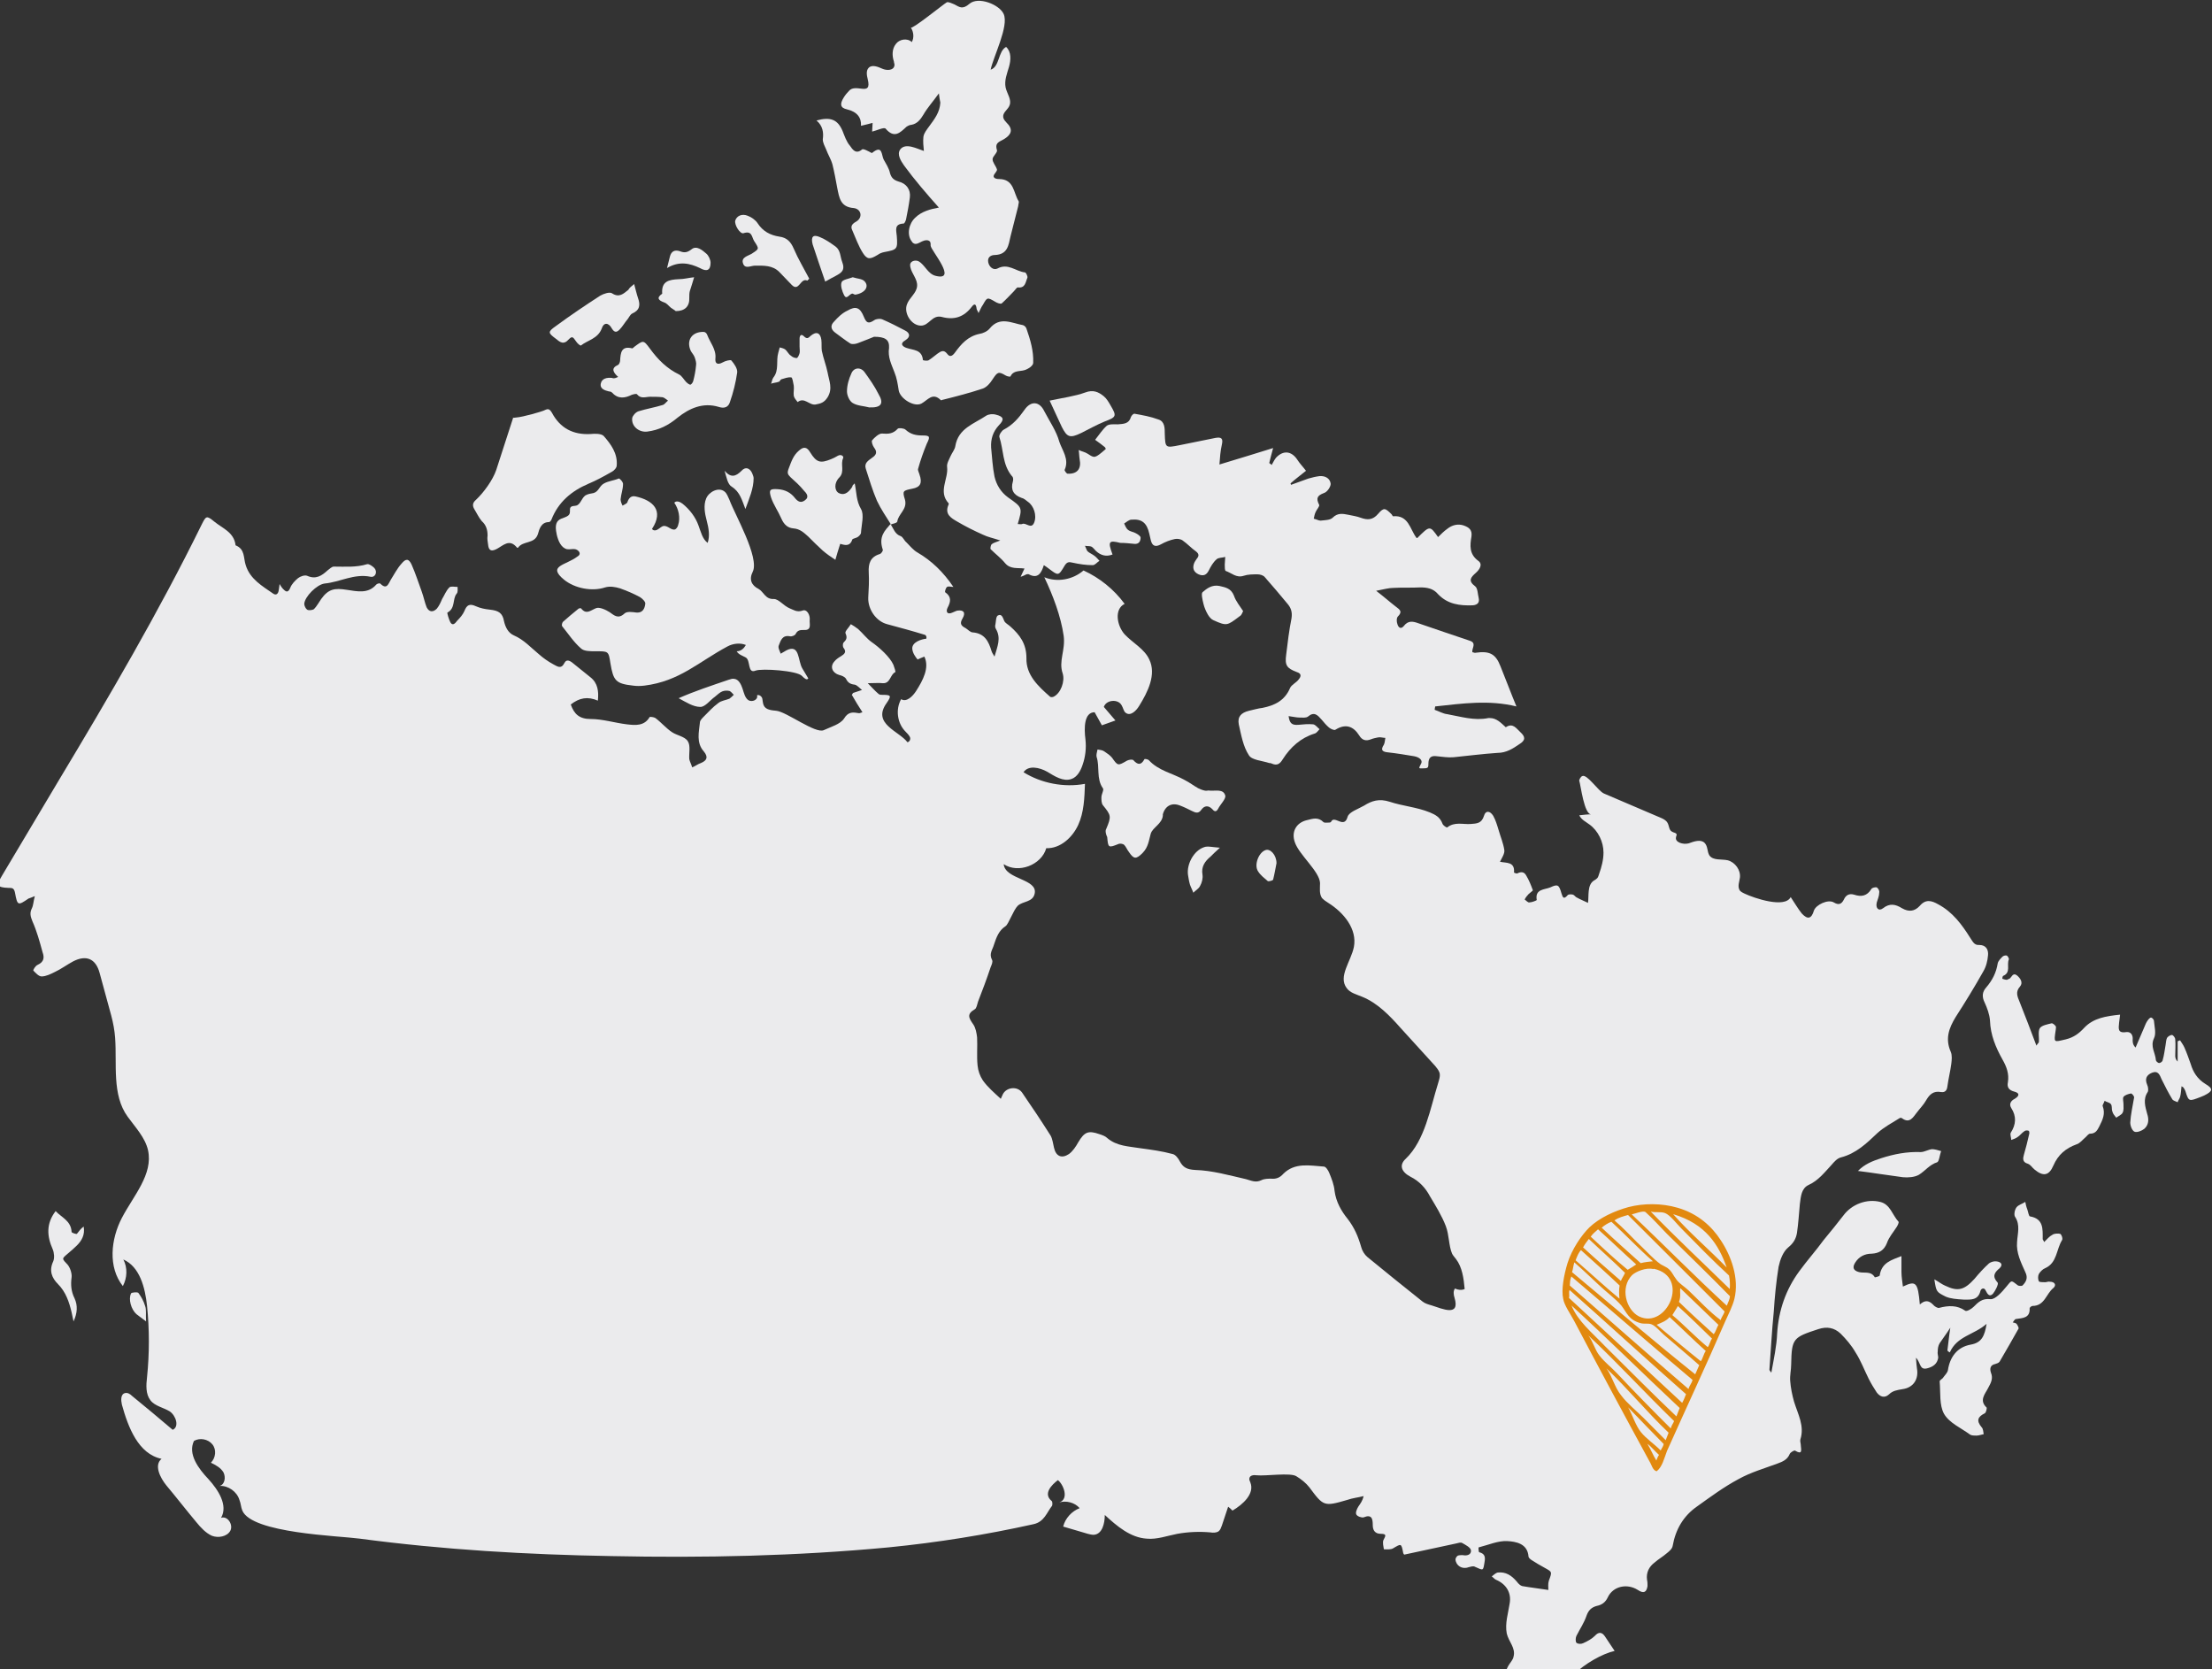
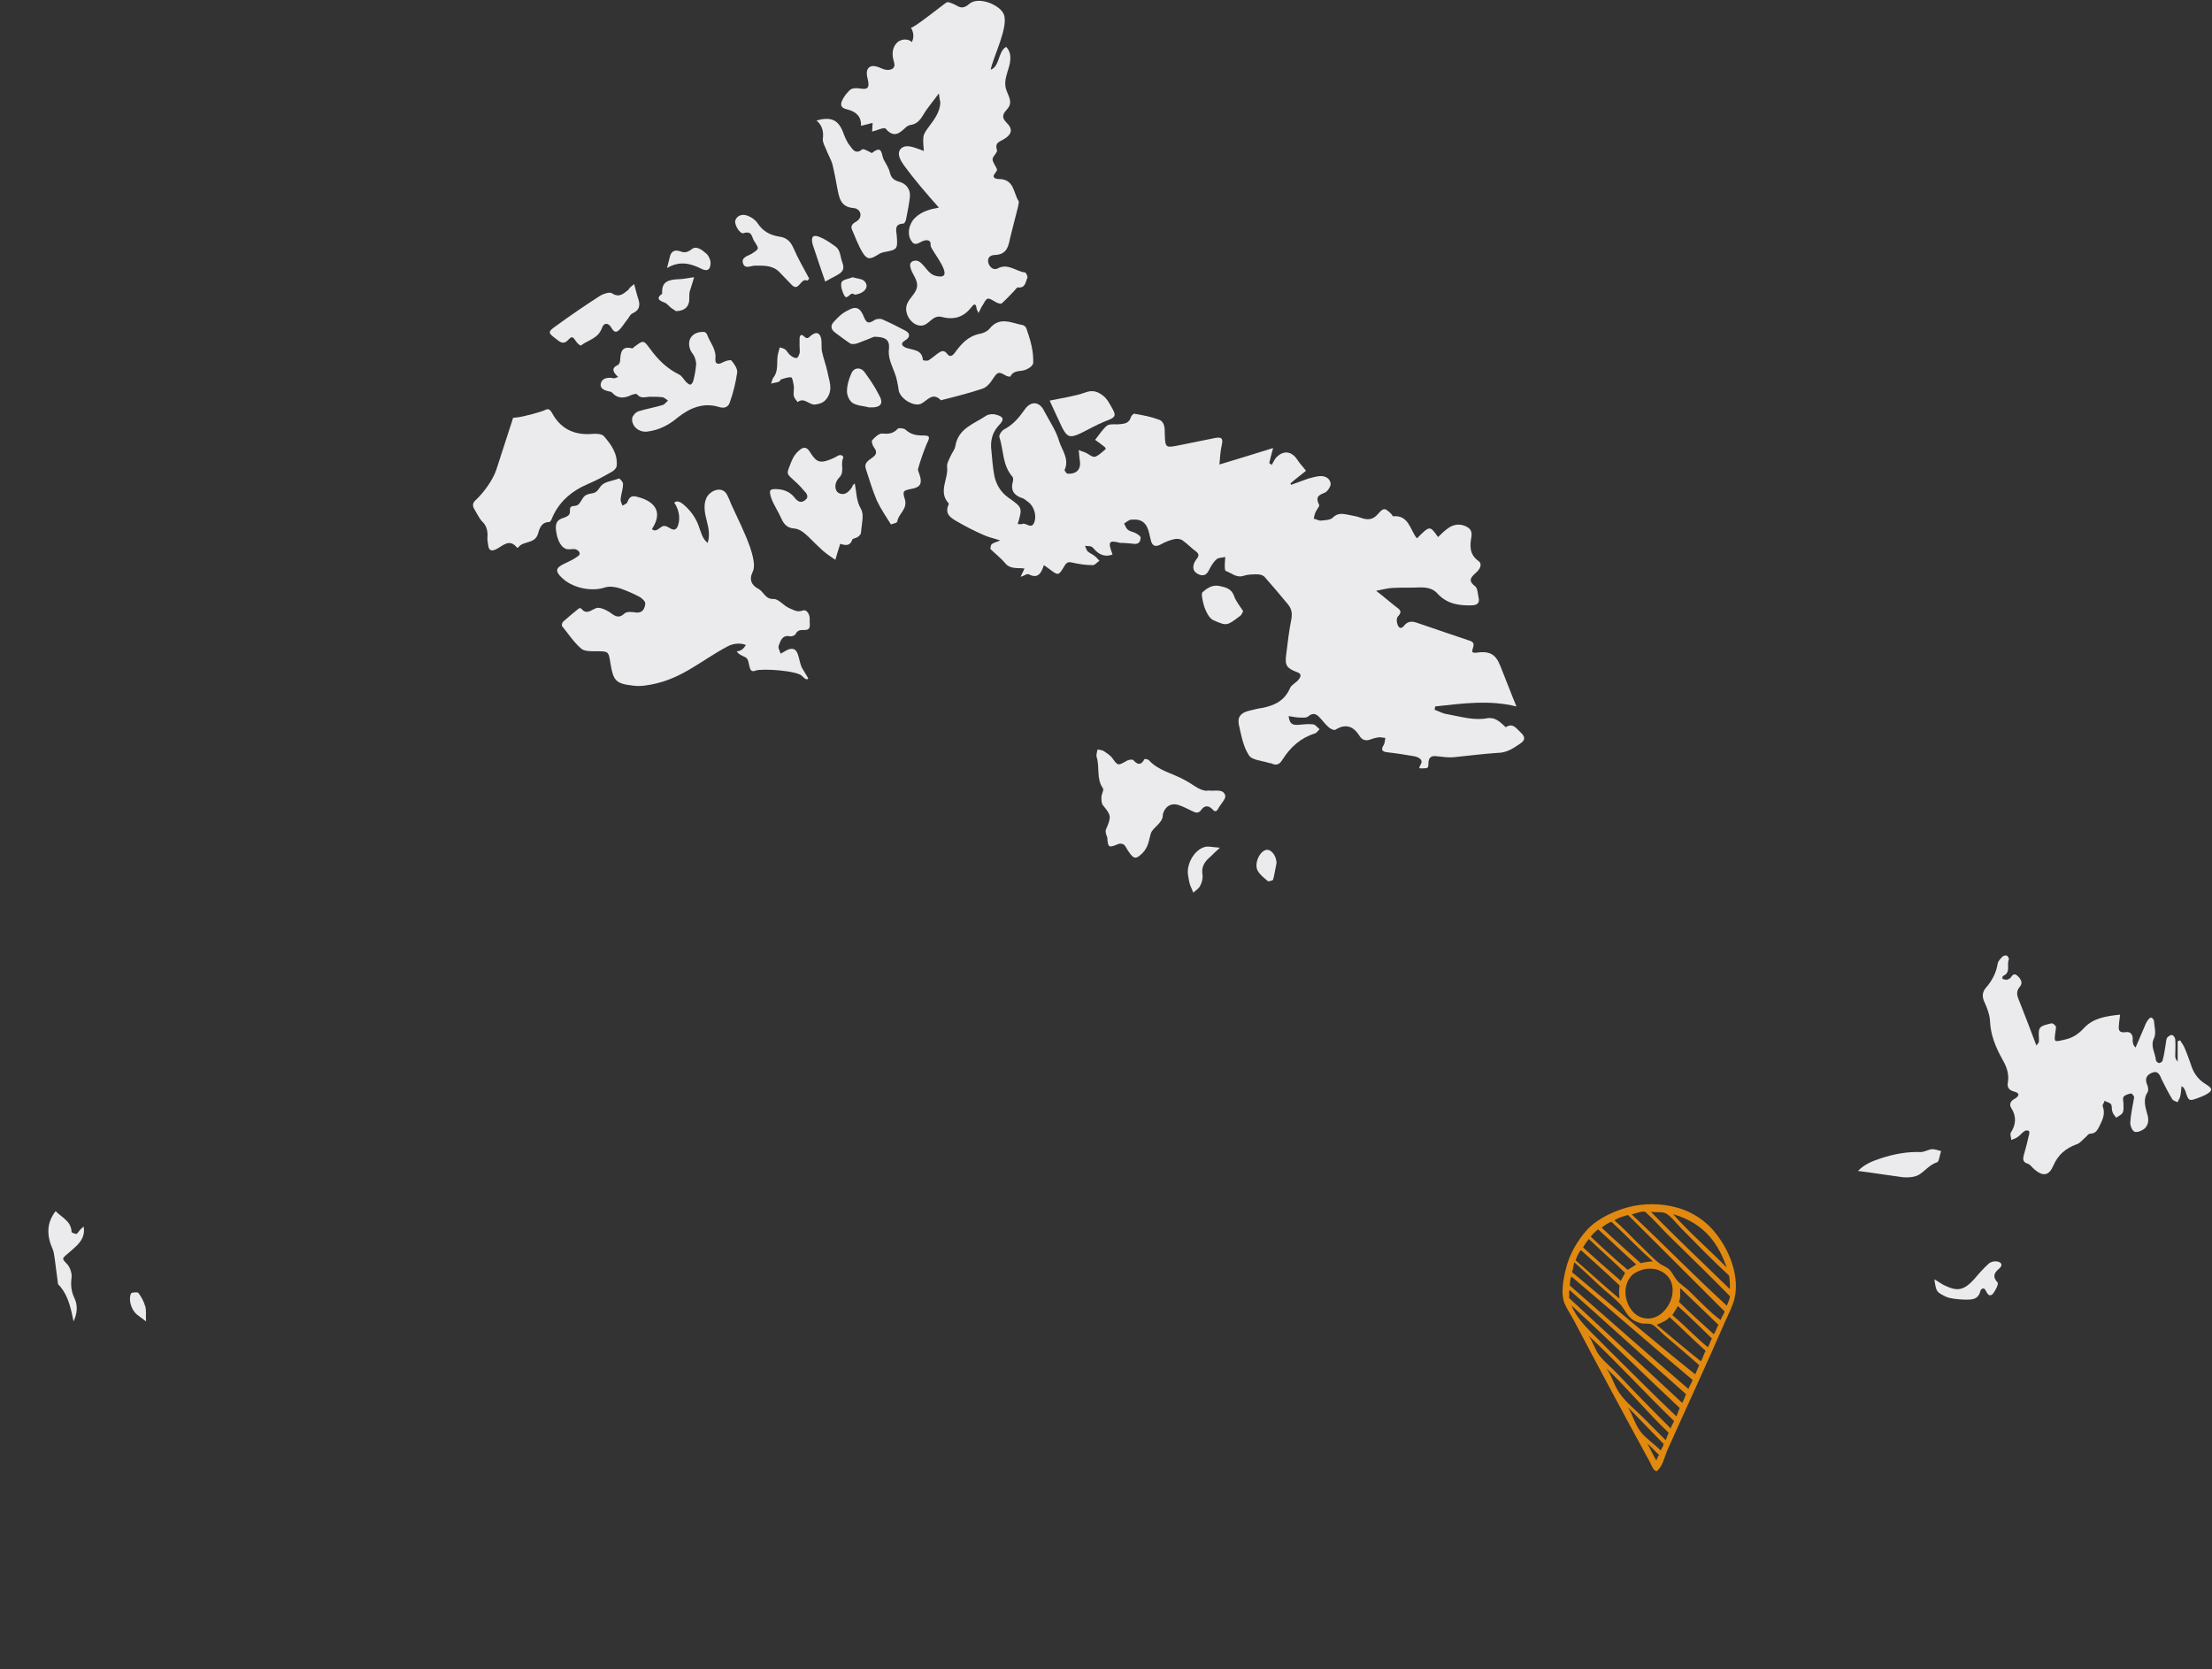
<svg xmlns="http://www.w3.org/2000/svg" width="603" height="455" viewBox="0 0 603 455" fill="none">
  <rect x="0" y="0" width="603" height="455" fill="#333333" stroke="none" />
  <g clip-path="url(#clip0_1996_53004)">
-     <path d="M242.756 142.826C243.547 144.013 243.943 145.596 245.525 146.124C246.184 146.387 246.448 147.31 247.107 147.838C248.03 148.761 248.953 149.948 250.14 150.607C253.964 152.849 257.129 155.883 259.898 159.971C259.239 159.971 258.579 159.707 258.184 159.971C257.788 160.235 257.524 161.29 257.656 161.422C259.37 162.609 259.239 163.927 258.316 165.642C257.788 166.697 258.184 167.62 259.634 166.961C260.03 166.829 260.425 166.565 260.953 166.433C262.667 166.169 263.326 166.961 262.403 168.543C261.612 169.862 261.876 170.521 263.194 171.181C263.854 171.576 264.513 172.368 265.172 172.368C268.469 172.631 269.524 174.873 270.315 177.511C270.447 177.907 270.71 178.302 271.106 178.962C271.897 176.192 272.952 173.95 271.502 171.445C271.238 171.049 271.238 170.521 271.37 170.126C271.502 169.334 271.502 168.016 272.029 167.752C273.084 167.224 273.348 168.279 273.743 169.203C274.007 169.862 274.93 170.258 275.457 170.785C277.963 173.027 279.809 175.401 279.809 179.357C279.677 183.973 282.974 187.006 286.27 189.908C286.402 190.04 286.929 190.04 287.193 189.908C289.171 188.985 290.358 185.688 289.698 183.578C288.512 180.149 290.49 177.247 289.962 173.291C289.171 167.884 287.061 162.345 284.688 157.333C288.248 158.784 292.468 157.993 295.368 155.487C299.72 157.465 303.676 160.63 306.577 164.587C303.676 166.037 304.467 170.521 306.577 172.895C308.818 175.269 311.983 176.852 313.302 179.753C315.279 183.841 312.906 188.589 310.532 192.414C309.741 193.732 308.159 195.315 306.84 194.26C306.313 193.864 306.181 192.941 305.785 192.282C304.862 190.435 301.566 190.699 300.907 192.677C301.961 193.864 303.016 195.183 304.071 196.37C302.885 196.766 301.566 197.293 300.379 197.689C299.72 196.502 299.061 195.315 298.401 194.128C295.5 194.128 295.5 198.48 295.896 201.513C296.16 203.887 295.896 206.261 295.105 208.503C294.577 210.086 293.654 211.8 292.072 212.327C289.83 213.119 287.457 211.536 285.479 210.349C283.369 209.162 280.336 208.503 279.018 210.481C283.897 213.514 290.094 214.701 295.764 213.646C295.632 217.471 295.5 221.427 293.918 224.856C292.336 228.285 289.039 231.318 285.215 231.186C283.897 235.802 277.567 238.176 273.611 235.538C274.007 239.759 282.973 239.495 282.05 243.583C281.523 245.957 278.886 245.561 277.435 246.88C276.249 248.067 274.93 251.892 274.139 252.419C272.293 253.606 271.633 255.452 270.974 257.431C270.579 258.881 269.524 259.936 270.447 261.651C270.71 262.178 270.315 262.97 270.051 263.629C268.996 266.794 267.809 269.959 266.623 272.992C266.359 273.784 266.227 274.839 265.7 275.103C263.458 276.421 264.117 277.476 265.304 279.191C265.963 280.114 266.227 281.565 266.359 282.752C266.491 285.257 266.227 287.895 266.491 290.401C266.623 291.851 267.15 293.302 267.941 294.489C269.26 296.335 270.974 297.786 272.82 299.5C272.952 299.105 273.216 298.709 273.348 298.313C274.271 296.335 277.304 295.94 278.622 297.786C281.259 301.611 283.897 305.567 286.402 309.523C286.929 310.446 287.061 311.765 287.325 312.82C287.852 315.194 289.435 315.854 291.413 314.535C292.468 313.743 293.259 312.557 293.918 311.37C295.632 308.468 296.687 308.073 299.72 309.128C300.511 309.391 301.302 309.655 301.83 310.183C304.467 312.425 307.632 312.425 310.796 312.952C313.697 313.348 316.73 313.743 319.631 314.535C320.422 314.667 321.213 315.722 321.609 316.513C322.532 318.227 323.587 318.755 325.828 318.887C330.443 319.019 335.059 320.338 339.674 321.393C341.124 321.788 342.311 322.448 343.893 321.656C344.684 321.261 345.739 321.261 346.53 321.261C347.849 321.393 348.904 320.997 349.827 319.942C352.992 316.777 357.079 317.7 360.903 317.964C361.431 317.964 362.09 319.019 362.354 319.678C363.013 321.261 363.672 322.975 363.804 324.558C364.2 327.591 365.65 330.097 367.365 332.207C369.211 334.581 370.265 337.086 371.057 339.856C371.32 340.911 371.98 341.966 372.771 342.625C377.782 346.714 382.792 350.802 387.803 354.758C388.462 355.286 389.385 355.55 390.308 355.813C393.209 356.736 398.088 358.979 396.506 353.703C396.242 352.912 396.11 351.857 396.638 351.198C397.429 351.593 398.484 351.725 399.275 351.329C399.011 348.428 398.616 345.395 396.901 343.153C396.506 342.625 396.11 342.23 395.846 341.702C394.923 339.592 395.055 336.559 394.132 334.185C393.077 331.415 391.363 328.646 389.781 326.008C388.594 323.766 386.88 321.92 384.506 320.733C382.001 319.414 381.342 317.568 383.188 315.854C388.462 310.842 389.913 302.006 392.023 295.28C392.286 294.357 392.682 293.302 392.418 292.379C392.154 291.588 391.627 291.06 391.231 290.533C388.067 287.104 385.034 283.675 381.869 280.246C378.836 276.817 375.54 273.388 371.32 271.674C369.738 271.014 368.024 270.619 367.101 269.3C364.727 266.135 368.288 262.046 369.079 258.09C370.002 253.21 366.31 248.726 362.09 246.089C361.431 245.693 360.903 245.298 360.376 244.77C359.585 243.583 359.848 242.132 359.848 240.682C359.717 237.517 354.178 233.033 352.992 229.604C351.937 226.702 353.387 224.197 356.288 223.537C357.871 223.142 359.321 222.614 360.771 224.065C361.035 224.329 361.826 224.197 362.354 224.197C362.618 224.197 362.881 224.065 362.881 223.933C363.804 222.087 366.442 226.043 367.365 222.614C367.76 221.295 370.265 220.504 371.848 219.581C373.958 218.262 375.935 217.603 378.836 218.526C382.397 219.713 386.221 219.977 389.781 221.427C391.363 222.087 392.55 222.746 393.209 224.46C393.341 224.988 394.396 225.647 394.528 225.516C396.506 223.933 398.747 224.724 400.857 224.592C402.571 224.46 403.89 224.46 404.549 222.35C404.945 220.9 406.132 220.9 407.055 222.35C407.714 223.537 408.11 224.856 408.505 226.175C409.033 228.021 409.824 229.868 410.087 231.714C410.219 232.637 409.428 233.824 408.901 234.879C410.483 235.275 412.988 234.747 412.725 237.78C412.725 237.912 413.516 238.176 413.648 238.044C414.703 237.517 415.494 237.648 416.021 238.572C416.812 239.89 417.34 241.209 417.867 242.66C417.867 242.792 417.076 243.319 416.68 243.715C416.285 244.111 415.889 244.638 415.626 245.166C416.021 245.429 416.549 246.089 416.944 245.957C417.604 245.957 418.922 245.429 418.922 245.298C418.395 242.264 421.032 242.528 422.614 241.869C424.592 240.946 424.988 241.077 425.647 243.451C426.043 244.77 426.306 245.166 427.361 243.979C427.625 243.715 428.284 243.715 428.812 243.847C429.207 243.979 429.471 244.506 429.867 244.638C430.79 245.166 431.844 245.561 432.899 246.089C433.163 244.243 432.636 241.209 434.482 240.022C434.745 239.89 435.141 239.627 435.405 239.363C435.668 239.099 435.8 238.572 435.932 238.176C436.592 236.33 437.119 234.351 437.119 232.373C437.119 229.472 435.668 226.439 433.295 224.724C432.24 223.933 431.053 223.405 430.526 222.218C431.581 222.087 432.768 221.955 433.822 221.955C431.844 222.087 430.921 214.042 430.526 212.855C430.394 212.591 430.921 211.668 431.317 211.536C432.636 210.877 435.668 215.624 437.251 216.284C442.393 218.526 447.536 220.636 452.679 222.878C453.338 223.142 454.129 223.537 454.525 224.197C455.052 224.988 454.92 226.307 455.843 226.702C456.239 226.966 456.898 226.966 457.03 227.362C457.162 227.626 456.898 227.889 456.898 228.153C456.502 229.604 458.876 230.263 460.326 229.868C461.777 229.34 463.623 228.681 464.678 229.736C465.601 230.659 465.337 232.11 465.996 233.165C467.051 234.615 469.293 234.088 471.007 234.483C472.985 235.011 474.567 237.121 474.304 239.231C474.172 240.286 473.644 241.473 474.172 242.528C474.436 243.056 475.095 243.319 475.622 243.583C478.128 244.77 486.567 247.671 488.149 244.506C489.204 246.089 490.127 247.671 491.182 248.99C492.764 250.705 493.819 250.441 494.478 248.199C495.006 246.616 498.302 245.034 499.885 245.957C501.203 246.748 501.995 246.484 502.654 245.166C503.181 243.979 504.104 243.451 505.423 243.847C507.401 244.506 508.983 244.243 510.17 242.264C510.302 242.001 511.225 241.737 511.62 241.869C512.016 242.132 512.412 242.792 512.28 243.319C512.28 244.243 511.884 245.034 511.62 245.957C511.225 247.54 512.148 248.463 513.335 247.54C515.181 246.089 516.763 246.484 518.477 247.54C520.323 248.595 521.905 248.463 523.356 246.88C524.938 245.034 526.521 245.429 528.367 246.484C532.323 248.595 534.828 252.023 537.069 255.584C537.729 256.507 538.124 257.694 539.575 257.562C541.421 257.562 542.08 258.881 541.948 260.332C541.817 261.914 541.421 263.497 540.63 264.816C538.256 269.036 535.751 273.124 533.114 277.213C531.268 280.246 530.213 283.147 531.795 286.708C532.191 287.631 532.059 288.95 531.927 290.005C531.663 291.983 531.136 294.093 530.872 296.072C530.74 297.258 530.213 297.786 529.158 297.654C527.048 297.258 525.993 298.313 525.07 299.896C524.411 301.083 523.356 302.138 522.565 303.193C521.51 304.512 520.587 306.358 518.477 304.776C518.345 304.644 517.95 304.644 517.818 304.776C515.708 306.094 513.466 307.281 511.752 308.864C508.851 311.633 505.95 314.403 501.863 315.458C500.808 315.722 500.017 316.645 499.225 317.568C497.379 319.546 495.665 321.788 493.028 322.975C491.05 323.898 490.918 326.14 490.654 328.118C490.391 330.756 490.259 333.394 489.863 336.031C489.6 337.614 488.94 338.801 487.49 339.988C486.039 341.175 485.248 343.417 484.853 345.263C484.193 349.351 483.798 353.44 483.534 357.528C483.007 362.803 482.743 368.078 482.347 373.353C482.347 373.485 482.611 373.749 482.875 374.145C483.534 370.452 484.325 366.891 484.457 363.462C484.853 357.132 486.831 351.461 490.523 346.45C492.632 343.548 495.006 340.911 497.116 338.009C498.962 335.768 500.808 333.526 502.522 331.284C504.764 328.25 508.851 326.668 512.543 327.591C515.312 328.25 515.84 331.152 517.554 332.998C517.686 333.262 517.29 334.053 517.027 334.449C516.104 335.899 514.917 337.218 514.389 338.801C513.598 340.779 512.28 341.57 510.302 341.702C508.324 341.702 506.741 342.493 505.687 344.208C504.895 345.527 505.291 346.318 506.741 346.714C508.192 347.109 510.038 346.318 511.093 348.164C511.093 348.164 512.412 347.901 512.412 347.637C512.939 344.076 515.708 343.417 518.345 342.362C518.345 343.812 518.345 345.263 518.345 346.714C518.345 348.032 518.609 349.483 518.741 350.67C522.301 348.956 522.829 349.483 523.356 355.55C524.675 354.363 525.729 354.363 526.916 355.55C527.312 356.077 528.235 356.605 528.63 356.473C531.136 355.813 533.509 355.681 535.751 357.264C536.146 357.528 537.465 356.737 537.993 356.209C539.311 354.89 540.366 353.835 542.608 354.099C543.926 354.231 545.772 352.121 546.959 350.67C548.41 348.956 548.146 348.824 549.992 350.274C550.256 350.538 551.047 350.538 551.31 350.406C552.365 349.351 552.893 348.296 552.102 346.714C550.915 344.076 549.596 341.438 549.86 338.537C549.992 336.163 550.783 333.921 549.333 331.679C548.937 331.152 549.201 329.701 549.728 329.042C550.256 328.382 551.311 328.118 552.102 327.591C552.234 328.25 552.365 328.91 552.629 329.569C552.893 330.229 553.025 331.547 553.42 331.547C557.112 332.207 556.849 334.976 556.849 337.746C556.849 337.878 557.112 338.141 557.244 338.537C558.035 337.746 558.695 336.954 559.486 336.559C560.013 336.163 561.068 336.163 561.596 336.295C561.991 336.427 562.387 337.614 562.123 338.009C560.541 340.515 560.804 344.208 557.508 345.659C556.849 345.922 556.189 346.582 555.794 347.241C555.53 347.769 555.53 348.692 555.794 349.219C555.926 349.483 556.849 349.483 557.508 349.483C557.904 349.483 558.431 349.219 558.827 349.351C560.145 349.351 560.673 350.274 559.75 351.066C557.772 352.648 557.376 355.945 554.08 355.945C553.816 355.945 553.288 356.341 553.288 356.605C553.42 359.242 551.442 359.242 549.596 359.506C549.201 359.506 548.937 360.165 548.673 360.429C549.069 360.561 549.464 360.561 549.728 360.825C549.992 361.22 550.387 361.88 550.256 362.144C548.541 365.177 546.827 368.21 545.113 371.111C544.849 371.507 544.322 371.639 543.926 371.771C542.608 372.035 542.344 372.958 542.74 374.145C543.399 375.727 542.74 376.914 541.948 378.365C541.157 379.947 539.443 381.662 541.553 383.64C541.685 383.772 541.421 385.091 541.025 385.223C539.179 386.146 538.652 387.201 540.234 389.047C540.63 389.443 540.63 390.234 540.762 390.894C540.102 391.025 539.443 391.289 538.784 391.289C538.256 391.289 537.465 391.289 537.069 391.025C534.564 389.179 531.399 387.86 529.949 385.355C528.63 382.981 529.026 379.552 528.762 376.519C528.762 376.123 529.553 375.859 529.817 375.332C530.213 374.804 530.872 374.145 531.004 373.485C531.531 369.925 533.509 367.155 537.201 366.496C540.234 365.968 541.025 364.122 541.553 360.825C538.124 363.858 533.509 364.122 531.531 368.606C531.268 368.474 531.004 368.342 530.872 368.078C531.136 366.232 531.268 364.386 531.663 361.88C530.476 363.726 529.553 364.913 528.762 366.1C528.367 366.759 528.235 367.551 528.235 368.342C528.103 368.869 528.367 369.529 528.367 370.056C528.103 371.771 526.916 372.562 525.334 372.958C523.224 373.485 523.62 371.375 522.301 370.056C522.433 371.507 522.433 372.167 522.565 372.958C523.092 375.859 521.642 378.233 518.609 378.629C517.158 378.892 515.972 379.024 514.917 380.079C513.73 381.134 512.543 380.739 511.62 379.552C510.829 378.365 510.038 377.046 509.379 375.727C508.192 373.353 507.269 370.848 505.818 368.606C504.764 366.759 503.313 365.045 501.731 363.462C500.017 361.88 498.039 361.484 495.665 362.276C488.808 364.517 488.413 364.781 488.281 371.903C488.281 373.353 487.885 374.936 488.017 376.387C488.149 378.233 488.545 380.211 489.072 382.058C490.127 385.486 491.973 388.652 490.786 392.344C490.654 392.872 490.918 393.399 490.918 394.059C491.05 395.377 491.314 396.564 489.336 395.377C489.072 395.246 488.017 395.905 487.885 396.301C487.226 397.883 485.907 398.411 484.457 398.938C480.897 400.257 477.205 401.312 473.908 403.158C469.952 405.269 466.392 407.906 462.7 410.544C458.876 413.181 456.766 416.874 455.975 421.358C455.843 422.149 455.052 422.809 454.393 423.336C453.338 424.259 452.151 424.919 451.096 425.842C449.514 427.029 448.723 428.611 448.986 430.59C449.118 431.117 449.118 431.776 449.118 432.304C448.855 434.018 448.063 434.414 446.481 433.359C443.58 431.513 439.756 432.304 438.306 435.337C437.646 436.788 436.592 437.447 435.273 437.711C433.822 438.107 433.031 438.898 432.504 440.349C431.844 442.327 430.658 444.041 429.735 445.888C429.471 446.415 429.471 447.47 429.735 447.734C430.13 448.13 431.053 448.13 431.581 447.866C432.767 447.338 433.954 446.679 434.745 445.888C435.8 444.701 436.723 444.833 437.515 446.02C438.438 447.338 439.229 448.657 440.152 449.976C436.723 450.767 432.108 453.405 428.944 456.438C429.339 456.702 429.735 456.834 430.13 457.098C430.658 457.493 431.317 457.889 431.844 458.284C431.185 458.68 430.526 459.208 429.735 459.339C427.757 459.471 425.779 459.471 423.933 459.339C422.614 459.208 421.823 459.735 421.164 460.79C420.241 462.241 419.054 463.428 417.999 464.878C417.34 465.802 417.076 466.593 415.362 466.461C413.648 466.329 413.252 467.78 414.703 469.23C415.494 470.154 415.362 470.549 414.439 471.077C412.197 472.396 409.956 471.209 407.714 470.945C407.45 470.945 407.187 469.89 407.318 469.494C407.582 468.835 408.11 468.175 408.637 467.78C409.56 467.252 410.747 466.989 411.538 466.329C412.065 465.934 412.065 465.01 411.011 464.878C407.187 464.747 410.087 455.515 411.406 453.669C411.802 453.009 412.461 452.35 412.593 451.559C413.252 449.185 411.274 447.47 410.747 445.228C410.219 442.459 411.142 439.689 411.538 437.052C412.065 434.15 410.615 431.776 407.846 430.59C407.45 430.458 407.055 429.93 406.659 429.666C407.187 429.271 407.714 428.743 408.241 428.611C410.483 428.348 412.065 429.403 413.516 431.117C413.911 431.645 414.439 432.172 414.966 432.304C417.208 432.7 419.581 432.963 422.087 433.359C422.087 432.7 421.955 431.645 422.219 430.853C423.142 428.348 423.142 428.479 421.032 427.293C419.845 426.633 418.658 425.974 417.472 425.182C417.076 424.919 416.68 424.523 416.68 424.259C416.417 420.699 413.252 420.171 410.879 420.039C408.373 419.907 405.736 421.094 403.099 421.754C402.967 421.754 403.099 423.072 403.231 423.072C404.813 423.468 404.945 424.391 404.681 425.842C404.286 428.216 404.417 428.084 402.044 427.029C401.648 426.765 400.857 427.029 400.33 427.161C398.616 427.82 396.901 426.765 396.769 425.051C396.769 424.655 397.165 424.127 397.429 423.996C397.824 423.864 398.352 423.864 398.747 423.864C399.934 424.127 401.121 423.732 400.989 422.545C400.857 421.754 399.539 421.094 398.616 420.567C398.22 420.303 397.429 420.567 396.901 420.699C392.154 421.754 387.539 422.677 382.792 423.732C382.792 423.732 382.66 423.6 382.529 423.336C382.001 420.567 382.001 420.699 379.759 422.017C379.1 422.413 378.045 422.281 377.254 422.281C377.122 421.49 376.859 420.435 377.122 419.775C377.65 418.72 378.177 418.061 376.463 418.061C374.749 418.061 374.221 417.006 374.221 415.687C374.221 413.973 373.958 412.654 371.716 413.577C371.188 413.709 370.002 413.313 369.738 412.786C369.474 412.258 369.87 411.335 370.265 410.676C370.793 409.884 371.452 409.093 371.716 407.774C370.265 408.17 368.683 408.302 367.233 408.829C360.903 410.676 360.771 410.544 356.948 405.4C356.024 404.213 354.706 403.158 353.387 402.367C351.805 401.312 344.948 402.367 342.575 402.103C341.783 401.971 340.729 402.103 340.597 402.895C340.465 403.29 340.729 403.686 340.86 404.082C342.047 407.115 338.883 410.016 335.982 411.731C335.586 411.335 335.19 410.939 334.795 410.676C334.267 412.39 333.608 414.104 333.081 415.819C332.817 416.478 332.685 417.006 332.158 417.401C331.498 417.797 330.707 417.797 329.916 417.665C326.883 417.402 323.85 417.533 320.949 418.061C318.18 418.588 315.411 419.643 312.642 419.38C308.159 419.116 304.467 415.951 301.17 412.918C301.17 415.16 300.511 418.193 298.138 418.325C297.61 418.325 297.083 418.193 296.555 418.061C294.314 417.401 292.072 416.742 289.83 416.083C290.358 413.841 292.204 411.863 294.314 411.071C292.995 409.489 290.621 408.961 288.775 409.489C291.544 408.566 289.83 404.477 288.38 403.422C286.666 404.741 284.292 407.115 286.666 409.093C286.929 409.225 286.929 410.148 286.797 410.412C285.347 412.258 284.688 414.764 281.787 415.423C268.733 418.325 255.546 420.435 242.228 421.754C217.043 424.127 191.858 424.655 166.672 424.127C143.728 423.732 120.916 422.413 98.105 419.38C92.303 418.588 68.7 417.929 66.062 411.731C65.667 410.807 65.667 409.752 65.271 408.829C64.612 406.587 62.238 404.873 59.865 405.005C61.315 404.609 61.579 402.631 60.92 401.312C60.129 399.993 58.81 399.334 57.491 398.674C58.81 397.356 59.074 395.114 57.887 393.663C56.7 392.212 54.459 391.817 52.876 392.74C51.162 396.301 54.063 400.257 56.832 403.158C59.469 406.06 62.238 410.28 60.26 413.709C61.975 413.049 63.689 415.555 62.766 417.27C61.843 418.852 59.469 419.248 57.755 418.588C56.041 417.797 54.722 416.346 53.535 414.896C50.766 411.599 48.129 408.17 45.36 404.873C43.646 402.763 41.932 399.334 44.041 397.619C37.712 396.301 34.943 389.047 33.229 382.849C32.965 381.662 32.833 379.947 34.152 379.684C34.811 379.552 35.471 379.947 35.998 380.475C39.69 383.508 43.382 386.541 47.074 389.707C48.92 388.915 47.997 385.882 46.283 384.695C44.569 383.64 42.196 383.244 41.009 381.662C39.69 379.947 39.822 377.574 40.086 375.332C40.745 368.87 40.745 362.407 40.086 355.945C39.558 350.934 38.108 345.263 33.624 343.285C34.811 345.527 34.679 348.296 33.493 350.538C29.405 345.395 30.196 337.746 33.229 331.943C36.394 325.876 41.8 320.074 40.349 313.48C39.558 310.051 36.921 307.281 34.811 304.38C30.46 298.445 31.91 290.005 31.383 282.883C31.251 280.905 30.855 278.795 30.328 276.817C29.273 272.861 28.218 269.036 27.163 265.212C26.108 261.255 23.471 260.2 19.911 262.046C18.197 262.97 16.614 264.156 14.9 264.948C13.845 265.475 12.527 266.135 11.34 266.135C10.549 266.135 9.758 265.212 9.098 264.552C8.967 264.42 9.626 263.233 10.285 262.97C11.999 262.178 12.131 260.991 11.604 259.541C10.813 256.639 10.021 253.738 8.835 251.1C8.307 249.781 8.044 248.858 8.703 247.54C9.098 246.748 9.098 245.693 9.494 244.243C8.571 244.638 8.175 244.77 7.78 244.902C4.879 246.88 4.747 246.88 4.088 243.319C3.824 242.001 3.297 242.001 2.242 242.001C-0.791 241.869 -1.055 241.341 0.527 238.704C5.67 229.999 10.944 221.295 16.087 212.591C29.801 189.776 43.25 166.829 54.986 142.958C56.173 140.585 56.305 140.453 58.414 142.167C60.656 144.013 63.821 145.068 64.216 148.629C66.853 149.684 66.326 152.058 66.985 154.036C68.172 157.861 71.469 159.707 74.501 161.817C75.293 162.345 75.82 161.817 75.952 161.026C76.084 160.498 76.084 159.971 76.216 159.18C76.611 159.839 76.875 160.235 77.139 160.498C77.798 161.158 78.457 161.817 79.117 160.235C79.512 159.18 80.435 158.256 81.226 157.597C81.886 157.07 83.072 156.674 83.732 156.938C86.105 157.993 87.688 156.938 89.27 155.487C89.797 155.091 90.457 154.432 90.984 154.432C94.017 154.432 97.05 154.696 100.082 153.773C100.61 153.641 101.533 154.3 102.06 154.828C102.983 155.883 102.324 157.465 101.005 157.201C96.522 156.278 92.698 158.652 88.479 159.048C86.369 159.312 83.072 162.609 82.941 164.587C82.941 165.114 83.336 165.906 83.732 166.169C84.127 166.433 85.182 166.301 85.578 166.037C86.369 165.246 86.896 164.191 87.556 163.268C89.534 160.498 91.248 160.235 94.544 160.762C97.313 161.158 100.346 161.949 102.588 159.312C102.852 159.048 103.511 158.916 103.643 159.048C105.489 160.894 105.884 159.048 106.544 157.993C107.467 156.542 108.258 154.959 109.445 153.641C110.631 152.19 111.422 152.19 112.214 153.904C113.269 156.278 114.06 158.784 114.983 161.29C115.51 162.74 115.774 164.191 116.301 165.51C116.961 166.829 118.016 166.961 119.07 165.906C119.73 165.114 120.125 164.191 120.521 163.268C121.18 162.213 121.576 161.026 122.499 160.103C122.894 159.707 123.949 159.971 124.74 159.971C124.74 160.63 124.872 161.422 124.477 161.817C123.29 163.268 124.213 165.774 121.971 166.961C121.839 167.092 122.367 168.807 122.762 169.598C123.422 170.785 124.213 169.73 124.609 169.203C125.4 168.411 126.191 167.488 126.586 166.565C127.246 164.851 128.037 164.455 129.751 165.246C130.938 165.774 132.256 166.037 133.575 166.169C135.949 166.433 137.003 167.092 137.399 169.334C137.795 171.049 138.586 172.5 140.036 173.159C142.805 174.346 144.651 176.456 146.893 178.302C148.08 179.357 149.398 180.281 150.849 181.072C151.904 181.599 152.959 182.522 153.882 180.676C154.409 179.621 155.332 180.017 156.255 180.808C157.838 182.127 159.42 183.314 161.002 184.633C162.98 186.215 163.244 188.457 162.98 190.963C160.211 189.776 157.969 190.172 155.596 192.018C156.519 194.655 157.969 195.974 161.002 195.974C164.299 195.974 167.595 197.029 170.892 197.425C173.133 197.689 175.639 197.952 177.089 195.447C177.221 195.315 178.276 195.447 178.672 195.711C180.254 196.897 181.572 198.48 183.155 199.535C184.473 200.458 186.715 200.722 187.506 202.041C188.297 203.228 187.77 205.338 187.902 206.92C188.034 207.58 188.429 208.239 188.693 209.162C189.616 208.767 190.275 208.239 191.066 207.975C192.649 207.316 193.176 206.393 191.858 204.81C189.748 202.436 190.539 199.535 190.803 196.897C190.803 196.37 191.462 195.711 191.858 195.315C193.176 193.996 194.363 192.677 195.813 191.622C196.605 190.963 197.923 190.831 198.846 190.435C199.242 190.172 199.637 189.776 200.033 189.38C199.637 188.985 199.242 188.457 198.846 188.325C198.187 188.193 197.528 188.193 196.868 188.457C196.209 188.721 195.55 189.38 194.89 189.908C193.572 190.831 192.253 192.677 190.935 192.677C188.957 192.677 186.979 191.358 185.001 190.303C189.484 188.325 193.967 186.875 198.583 185.292C199.11 185.16 199.637 184.896 200.165 185.028C201.352 185.16 202.011 186.479 202.406 187.666C202.802 188.853 203.066 190.172 203.989 190.831C205.044 191.49 206.758 190.699 206.362 189.512C206.89 189.248 207.681 189.776 207.813 190.435C207.945 191.095 207.945 191.754 208.208 192.282C208.736 193.469 210.318 193.6 211.637 193.732C214.406 193.996 222.317 200.063 224.559 199.008C226.537 198.084 229.042 197.425 230.097 195.842C231.284 193.864 232.603 194.128 234.185 194.392C234.449 194.392 234.581 194.26 235.108 194.128C234.053 192.545 233.13 190.963 232.207 189.38C232.471 189.117 232.471 188.853 232.603 188.853C233.394 188.589 234.185 188.325 234.976 188.061C234.317 187.534 233.658 186.743 232.998 186.611C231.811 186.479 231.152 186.083 230.625 185.028C230.361 184.501 229.438 184.105 228.779 183.973C226.933 183.446 226.141 181.731 227.46 180.281C227.988 179.621 228.647 179.225 229.306 178.83C230.097 178.302 230.888 177.775 229.965 176.588C229.702 176.324 229.702 175.401 229.965 175.137C230.757 174.346 231.02 173.818 230.493 172.631C230.229 172.104 231.416 171.049 231.943 170.126C232.603 170.521 233.262 170.917 233.921 171.445C235.24 172.631 236.295 174.082 237.613 175.005C239.723 176.456 242.624 179.094 243.547 181.204C243.811 181.863 244.206 183.182 244.075 183.182C242.624 183.841 242.756 186.347 240.646 186.215C239.591 186.083 238.405 186.215 236.558 186.215C237.745 187.402 238.536 188.325 239.328 188.985C239.591 189.248 239.855 189.38 240.251 189.38C242.888 189.38 243.152 189.512 241.701 191.622C237.613 197.293 245.129 199.271 247.371 202.305C248.03 202.173 248.294 201.381 248.03 200.854C247.767 200.326 247.239 199.799 246.844 199.403C244.602 197.161 244.075 193.337 245.657 190.567C247.107 191.49 248.822 189.776 249.745 188.325C251.591 185.424 253.437 181.995 251.986 178.962C251.327 179.225 250.668 179.489 250.14 179.753C249.481 178.962 248.822 178.039 248.69 176.852C248.558 175.005 251.195 174.214 252.514 174.082C252.646 173.687 252.514 173.159 252.118 173.027C248.69 171.972 245.261 171.049 241.833 170.126C238.8 169.334 236.558 166.037 236.69 162.872C236.822 160.63 236.954 158.257 236.822 156.015C236.69 153.641 237.218 151.794 239.855 151.003C240.251 150.871 240.778 150.08 240.646 149.816C239.459 146.255 241.174 144.673 242.756 142.826Z" fill="#EBEBED" />
    <path d="M303.28 151.135C301.566 151.794 300.115 151.399 298.797 150.212C298.401 149.816 298.006 149.289 297.61 149.025C297.083 148.761 296.423 148.893 295.764 148.761C296.028 149.289 296.16 149.816 296.423 150.212C296.951 150.739 297.742 151.003 298.401 151.531C298.929 151.926 299.324 152.454 299.72 152.85C299.061 153.245 298.533 154.036 297.874 154.036C296.028 154.036 294.314 153.773 292.468 153.377C291.413 153.113 290.885 153.113 290.226 154.168C288.512 157.07 288.512 156.938 285.874 154.96C285.479 154.696 285.215 154.432 284.556 154.036C283.897 156.147 282.974 157.861 280.468 156.542C280.336 156.41 279.941 156.542 279.809 156.542C279.281 156.806 278.754 157.07 278.227 157.202C278.49 156.542 278.886 155.883 279.281 154.96C277.435 154.696 275.457 155.223 274.007 153.509C272.82 152.058 271.37 151.003 270.051 149.684C269.919 149.552 270.051 148.629 270.315 148.366C270.71 147.97 271.37 147.838 272.688 147.311C270.71 146.651 269.26 146.387 267.941 145.728C265.568 144.673 263.194 143.486 260.953 142.167C259.37 141.244 257.393 140.189 258.579 137.551C258.579 137.42 258.711 137.288 258.579 137.156C255.678 133.991 258.579 130.562 258.184 127.265C258.052 126.342 258.711 125.287 259.107 124.363C259.502 123.44 260.293 122.517 260.425 121.594C261.216 116.714 265.568 115.527 268.864 113.285C269.524 112.89 270.579 112.758 271.502 113.022C273.611 113.549 273.875 114.34 272.293 115.923C270.71 117.637 270.051 119.616 270.183 121.989C270.447 124.627 270.579 127.265 271.106 129.902C271.633 132.144 272.82 134.122 274.798 135.573C278.754 138.343 278.754 138.343 277.435 142.827C277.831 142.827 278.358 142.958 278.622 142.827C279.677 142.299 281.127 144.409 281.919 142.431C282.71 140.453 281.787 137.815 280.204 136.76C279.677 136.364 279.15 135.837 278.49 135.705C276.249 134.914 275.457 133.463 276.117 131.221C276.249 130.825 276.249 130.034 275.853 129.77C273.216 126.605 273.611 122.649 272.425 119.088C272.293 118.561 273.084 117.374 273.611 117.11C276.117 115.791 277.699 113.945 279.281 111.703C280.996 109.197 283.369 109.329 284.688 112.098C286.138 114.868 287.984 117.506 288.775 120.407C289.567 122.781 291.544 125.155 290.226 128.056C290.094 128.188 290.753 129.111 291.017 129.111C293.654 129.243 294.841 127.792 294.314 125.155C294.182 124.363 294.182 123.44 294.05 122.649C294.841 123.045 295.764 123.176 296.555 123.704C298.401 124.891 298.401 125.023 301.434 122.385C301.434 122.253 301.302 121.989 301.17 121.858C300.379 121.198 299.456 120.539 298.533 119.879C299.588 118.561 300.511 117.11 301.698 116.055C302.357 115.527 303.676 115.659 304.731 115.659C306.313 115.527 307.763 115.527 308.291 113.681C308.423 113.285 308.95 112.758 309.214 112.758C311.455 113.153 313.697 113.549 315.807 114.34C317.521 114.868 317.521 116.714 317.521 118.165C317.653 122.121 317.653 122.121 321.609 121.33C324.905 120.671 328.202 120.011 331.366 119.352C332.949 119.088 333.476 119.484 333.081 121.198C332.685 122.913 332.553 124.759 332.421 126.605C337.3 125.155 341.915 123.704 347.058 122.121C346.531 123.968 346.267 125.155 346.003 126.21C346.267 126.342 346.53 126.605 346.662 126.737C347.058 126.078 347.322 125.418 347.849 124.759C349.827 122.649 352.069 122.913 353.651 125.286C354.31 126.342 355.233 127.265 356.024 128.32C354.574 129.507 353.124 130.562 351.805 131.749C351.805 131.881 351.937 132.012 351.937 132.144C353.519 131.617 355.101 130.957 356.684 130.43C357.607 130.166 358.662 129.902 359.717 129.77C361.299 129.639 362.618 130.43 362.749 131.881C362.749 132.672 361.826 134.122 360.903 134.386C359.189 135.046 358.662 135.705 359.585 137.551C359.848 137.947 358.925 138.87 358.662 139.53C358.398 140.057 358.266 140.717 358.134 141.376C358.794 141.508 359.453 141.903 359.98 141.903C361.167 141.772 362.618 141.772 363.277 141.112C364.727 139.661 366.178 140.057 367.628 140.321C368.815 140.585 369.87 140.717 370.925 141.112C372.771 141.772 374.221 141.772 375.672 140.057C377.254 138.211 377.65 138.475 379.364 140.189C379.496 140.321 379.628 140.717 379.759 140.717C383.979 140.321 384.375 144.277 386.089 146.519C386.089 146.651 386.352 146.651 386.352 146.651C389.781 143.222 389.781 143.222 392.022 146.387C392.814 145.596 393.605 144.805 394.528 144.145C395.846 143.09 397.429 142.695 399.011 143.222C400.462 143.75 401.385 144.409 401.121 146.255C400.725 148.629 400.462 151.003 402.967 152.85C404.286 153.773 403.363 155.223 402.308 156.147C400.989 157.333 400.066 158.257 402.176 159.839C402.835 160.367 402.835 161.949 403.099 163.004C403.363 164.191 402.835 164.851 401.516 164.983C397.956 165.114 394.66 164.719 392.022 161.949C390.704 160.367 388.99 160.103 387.144 160.103C384.77 160.235 382.265 160.103 379.891 160.235C378.573 160.235 377.254 160.63 375.144 161.026C377.386 162.741 378.836 164.059 380.551 165.378C381.606 166.169 382.397 166.697 381.078 168.016C380.682 168.411 380.682 169.466 380.946 170.126C381.21 171.049 381.869 171.577 382.66 170.653C383.847 169.071 385.166 169.335 386.616 169.862C391.231 171.445 395.846 173.027 400.593 174.61C402.703 175.269 401.121 176.72 401.385 177.775C401.648 177.775 402.044 178.039 402.308 177.907C406 177.379 407.714 178.171 409.033 181.599C410.483 185.16 411.802 188.721 413.384 192.546C405.868 190.699 398.616 191.754 391.231 192.546C391.231 192.809 391.099 193.073 391.099 193.469C392.286 193.864 393.341 194.524 394.528 194.656C398.22 195.315 401.912 196.502 405.736 195.711C405.868 195.711 406 195.711 406.132 195.711C407.978 195.711 409.164 197.029 410.483 198.216C412.461 196.898 413.384 198.612 414.439 199.535C415.889 200.854 415.889 201.777 414.175 202.832C412.461 204.019 410.615 205.206 408.241 205.206C404.286 205.47 400.198 205.997 396.242 206.393C394.792 206.525 393.209 206.261 391.759 206.129C390.045 205.865 389.385 206.525 389.385 208.239C389.385 209.294 389.253 209.426 387.803 209.426C386.88 209.426 386.616 209.558 387.276 208.371C388.067 207.184 386.88 206.393 385.561 206.129C383.188 205.734 380.814 205.338 378.441 205.074C376.99 204.942 376.199 204.547 377.254 202.964C377.518 202.437 377.518 201.777 377.65 201.118C376.99 201.118 376.331 200.854 375.672 200.986C375.012 201.118 374.353 201.25 373.694 201.513C372.375 202.041 371.32 201.777 370.529 200.458C368.947 197.953 366.837 197.161 364.068 198.876C363.804 199.14 362.881 198.744 362.354 198.348C361.563 197.689 360.903 196.898 360.244 196.106C359.189 194.919 358.266 193.864 356.552 195.315C356.024 195.711 355.101 195.579 354.31 195.579C353.387 195.579 352.332 195.315 351.277 195.183C351.541 197.161 352.201 197.689 353.915 197.557C355.233 197.425 356.684 197.293 358.002 197.425C358.662 197.557 359.189 198.348 359.717 198.744C359.321 199.14 358.925 199.799 358.398 199.931C354.574 201.118 351.805 203.623 349.695 206.92C348.904 208.239 348.113 208.767 346.662 208.107C346.399 207.976 346.267 207.976 346.003 207.976C344.025 207.316 341.256 207.184 340.465 205.865C338.883 203.492 338.355 200.326 337.696 197.425C337.3 195.315 338.355 194.26 340.465 193.732C341.652 193.469 342.97 193.073 344.157 192.941C347.454 192.282 350.223 190.963 351.673 187.534C352.069 186.611 353.387 186.083 354.047 185.16C354.706 184.369 354.838 183.578 353.519 183.182C350.75 182.127 350.223 181.336 350.618 178.434C351.014 175.137 351.409 171.84 352.069 168.543C352.332 166.829 351.937 165.642 350.882 164.455C348.904 162.081 346.926 159.707 344.816 157.333C344.421 156.806 343.498 156.542 342.838 156.542C341.52 156.542 340.201 156.542 339.014 156.938C337.037 157.597 335.718 156.147 334.136 155.619C333.872 155.487 333.872 154.564 333.872 153.905C333.872 153.245 334.004 152.454 334.004 151.794C333.213 152.058 332.158 151.926 331.63 152.454C330.707 153.245 330.048 154.432 329.52 155.487C328.861 156.806 327.938 157.07 326.751 156.542C325.565 156.015 325.037 155.091 325.433 153.773C325.565 153.245 325.96 152.718 326.224 152.322C326.883 151.531 326.883 151.003 326.092 150.344C324.773 149.421 323.719 148.234 322.4 147.311C321.872 146.915 320.949 146.783 320.29 146.915C318.972 147.179 317.653 147.706 316.466 148.366C315.016 149.157 314.093 148.893 313.697 147.179C313.565 146.651 313.433 146.124 313.302 145.464C312.642 142.563 311.324 141.376 308.423 141.64C307.763 141.64 307.104 142.299 306.445 142.695C306.708 143.222 306.972 144.014 307.5 144.409C308.159 144.937 308.95 144.937 309.609 145.332C310.137 145.596 310.928 146.124 310.928 146.519C310.928 147.442 310.532 148.366 309.214 148.234C307.895 148.102 306.709 147.97 305.39 147.97C302.225 147.179 301.962 147.574 303.28 151.135Z" fill="#EBEBED" />
    <path d="M203.33 175.797C201.747 175.137 199.769 175.401 198.319 176.192C190.407 180.413 185.265 185.688 175.639 186.875C174.584 187.007 173.529 187.007 172.606 186.875C167.859 186.347 167.2 185.556 166.408 180.808C165.881 177.379 165.881 177.511 162.189 177.511C160.87 177.511 159.156 177.511 158.365 176.72C156.387 175.005 154.937 172.763 153.222 170.653C153.091 170.39 153.222 169.73 153.486 169.466C154.805 168.279 156.255 167.093 157.706 165.906C157.838 165.774 158.233 165.774 158.365 165.774C159.815 167.62 160.87 166.433 162.453 165.774C163.376 165.378 165.09 166.169 166.145 166.829C167.463 167.752 168.518 168.807 170.232 167.224C170.892 166.565 172.474 166.829 173.529 166.961C175.243 167.093 175.771 165.774 175.902 164.587C176.034 164.059 175.111 163.136 174.452 162.741C172.738 161.817 170.892 161.026 169.046 160.367C167.727 159.971 166.277 159.707 164.958 160.103C161.398 161.29 156.651 160.367 153.75 157.993C149.135 154.168 154.145 154.168 157.442 151.663C157.706 151.531 157.838 151.399 157.969 151.135C158.233 150.476 157.442 149.816 156.783 149.684C156.123 149.552 155.332 149.816 154.541 149.684C152.959 149.289 152.168 147.442 151.772 145.728C151.508 144.409 151.244 142.827 152.168 141.903C153.091 140.98 155.068 141.112 155.332 139.793C155.464 139.266 155.2 138.606 155.596 138.211C155.991 137.815 156.651 137.947 157.046 137.815C158.233 137.551 158.497 135.837 159.552 135.046C160.211 134.65 161.002 134.518 161.793 134.386C163.244 133.991 163.376 132.408 164.694 131.749C165.881 131.089 167.463 130.957 168.65 130.43C168.914 130.298 169.969 131.485 169.837 132.012C169.837 133.331 169.309 134.65 169.178 136.101C169.178 136.628 169.441 137.288 169.705 137.815C170.101 137.551 170.892 137.288 171.024 136.892C171.419 135.705 172.078 135.046 173.265 135.309C178.012 136.364 181.045 139.134 177.749 144.145C178.012 144.673 178.803 144.673 179.331 144.277C179.858 144.014 180.254 143.486 180.913 143.354C182.1 143.222 183.023 144.673 184.078 144.277C184.473 144.014 184.737 143.618 184.869 143.09C185.528 141.112 185.001 138.738 183.814 137.024C184.342 136.364 185.396 136.76 186.056 137.288C188.034 138.87 189.616 140.98 190.407 143.222C191.066 144.937 191.462 146.915 192.913 147.97C193.572 145.992 193.176 143.882 192.649 141.903C192.121 139.925 191.726 137.683 192.517 135.837C193.308 133.991 195.945 132.672 197.528 133.991C198.187 134.518 198.451 135.441 198.846 136.233C200.297 140.189 207.154 152.058 205.176 155.883C204.121 157.993 204.912 159.575 206.758 160.499C208.208 161.29 208.604 163.4 210.977 163.268C212.296 163.268 213.615 165.114 215.197 165.774C216.252 166.169 217.175 166.961 218.757 166.433C219.944 165.906 220.867 167.62 220.735 168.939C220.603 169.994 221.394 171.84 219.153 171.708C218.23 171.708 217.439 171.708 216.911 172.763C216.779 173.159 215.856 173.555 215.329 173.423C213.219 173.027 212.824 174.61 212.296 175.929C212.032 176.588 212.56 177.379 212.824 178.171C213.351 177.907 213.878 177.511 214.406 177.247C218.098 175.401 217.439 180.149 218.757 182.259C219.285 183.182 219.812 183.973 220.34 184.896C219.944 185.556 219.153 184.765 218.625 184.237C217.307 182.786 207.681 182.127 205.967 182.786C203.725 183.71 204.648 180.017 203.33 179.226C202.407 178.698 201.352 178.434 200.824 177.511C202.011 177.511 202.802 176.72 203.33 175.797Z" fill="#EBEBED" />
    <path d="M255.942 25.453C254.228 27.827 252.777 29.409 251.722 31.256C250.931 32.574 250.008 33.761 248.426 34.025C248.03 34.025 247.503 34.289 247.107 34.553C245.393 36.135 243.811 37.85 241.437 35.08C241.042 34.553 238.932 35.608 237.745 35.871C237.745 35.08 237.877 34.289 237.877 33.498C236.822 33.761 235.899 34.025 234.712 34.289C234.844 32.047 233.658 30.464 230.888 29.805C229.042 29.409 228.911 28.354 229.965 26.64C230.361 25.98 230.888 25.321 231.416 24.794C233.262 22.552 237.745 26.508 236.558 21.628C236.295 20.573 236.031 19.255 236.822 18.463C237.745 17.54 239.328 18.2 240.514 18.727C241.701 19.255 243.547 19.255 243.811 17.936C243.943 17.54 243.679 17.144 243.679 16.749C243.152 15.166 243.152 13.32 244.206 12.001C245.129 10.682 247.371 10.287 248.558 11.474C249.217 10.287 249.085 8.704 248.294 7.517C248.69 8.045 257.129 1.187 258.052 0.659C258.447 0.396 259.502 0.923 260.162 1.187C261.612 1.978 262.403 2.638 264.249 1.055C266.623 -1.055 272.425 1.187 273.611 3.825C275.062 7.122 270.842 15.298 270.051 18.991C272.557 18.2 272.029 13.979 274.271 12.792C275.721 14.111 275.589 16.353 275.062 18.2C274.534 20.046 273.743 21.892 274.139 23.87C274.534 25.585 275.853 27.167 275.194 28.75C274.798 29.805 273.611 30.464 273.48 31.519C273.348 32.574 274.271 33.234 274.93 34.025C276.38 35.871 275.062 37.19 273.348 38.113C272.029 38.773 271.238 39.169 271.765 40.883C272.029 41.542 270.579 42.597 270.579 43.389C270.579 44.312 271.502 45.235 271.765 46.158C271.897 46.422 271.502 46.818 271.37 47.081C270.183 48.4 271.37 48.796 272.293 48.796C276.512 48.796 276.249 52.62 277.699 54.862C277.831 55.126 277.567 55.785 277.567 56.181C276.908 58.95 276.117 61.72 275.457 64.49C274.93 66.863 274.666 69.369 271.238 69.501C270.183 69.501 269.128 70.028 269.392 71.479C269.656 72.798 270.842 73.721 271.897 73.194C274.798 71.611 276.908 73.985 279.413 74.249C279.677 74.249 280.204 75.304 280.073 75.699C279.545 76.886 279.545 78.601 277.435 78.337C277.172 78.337 276.776 78.996 276.38 79.392C275.326 80.447 274.271 81.634 273.084 82.689C272.82 82.953 271.765 82.557 271.37 82.293C269.128 80.975 269.128 80.975 267.941 83.085C267.546 83.612 267.282 84.272 266.755 85.327C266.491 84.667 266.227 84.403 266.227 84.14C266.095 82.953 265.7 82.557 264.909 83.612C262.799 86.382 260.162 87.305 256.733 86.382C254.096 85.722 253.305 88.755 251.063 88.755C248.426 88.755 246.316 85.327 247.239 82.953C247.899 81.106 249.876 79.919 250.008 77.941C250.14 76.095 248.558 74.644 248.162 72.798C248.162 72.534 248.03 72.139 248.162 71.875C248.426 71.084 249.613 70.82 250.404 71.215C252.118 72.139 252.909 74.644 255.019 75.172C261.216 76.754 253.832 68.314 253.7 66.995C253.7 66.6 253.7 66.204 253.569 65.94C253.173 65.281 252.118 65.413 251.327 65.808C250.536 66.204 249.745 66.731 249.085 66.336C248.822 66.204 248.69 66.072 248.558 65.808C247.107 63.962 247.767 60.929 249.481 59.346C251.195 57.632 253.7 56.972 255.942 56.577C252.646 52.884 249.349 49.059 246.448 45.103C245.525 43.784 244.47 42.07 245.393 40.751C246.844 38.773 250.14 40.619 251.854 41.147C251.722 39.96 251.591 38.509 251.722 37.322C251.854 36.267 252.646 35.344 253.305 34.421C254.755 32.443 256.206 30.596 256.338 27.959C256.206 27.167 256.074 26.772 255.942 25.453Z" fill="#EBEBED" />
    <path d="M555.134 284.994C555.53 284.334 555.794 284.202 555.794 284.07C555.926 282.752 555.53 281.169 556.058 280.246C556.585 279.455 558.167 279.191 559.222 278.927C559.486 278.795 560.145 279.323 560.409 279.718C560.541 279.85 560.409 280.378 560.409 280.642C559.881 284.334 559.75 284.07 563.178 283.279C565.288 282.752 566.738 281.697 568.189 280.114C570.694 277.476 574.122 276.949 577.946 276.553C577.815 277.345 577.815 278.004 577.683 278.663C577.551 280.246 577.155 281.697 579.661 281.301C580.847 281.169 581.507 282.092 581.375 283.411C581.375 284.07 581.375 284.73 582.166 285.521C582.957 283.675 583.748 281.828 584.539 279.982C584.803 279.323 585.067 278.663 585.463 278.136C585.726 277.74 586.122 277.345 586.386 277.345C586.649 277.345 587.177 277.872 587.177 278.268C587.309 279.85 587.836 281.697 587.177 283.015C586.122 285.257 587.572 286.972 587.704 288.95C587.704 289.214 588.232 289.741 588.627 289.741C588.891 289.741 589.55 289.346 589.55 288.95C589.946 287.631 590.078 286.312 590.341 284.862C590.473 284.202 590.473 283.411 590.737 282.884C591.001 282.488 591.66 282.092 592.056 282.092C592.451 282.092 592.979 282.884 592.979 283.279C593.11 284.73 592.979 286.312 592.979 287.763C592.979 288.291 593.11 288.818 593.638 289.346C593.638 287.499 593.638 285.653 593.638 283.807C593.902 283.675 594.034 283.675 594.297 283.543C594.693 284.202 595.22 284.862 595.484 285.521C596.143 286.972 596.671 288.554 597.198 290.005C597.857 292.247 599.044 294.093 601.154 295.412C603.396 296.731 603.264 297.39 600.89 298.577C600.627 298.709 600.231 298.841 599.967 298.973C596.803 300.16 596.671 300.424 595.748 297.39C595.616 297.127 595.484 296.731 595.22 296.467C595.22 296.335 595.088 296.335 594.693 296.072C594.561 297.127 594.561 298.05 594.297 298.973C594.165 299.5 593.77 299.896 593.638 300.424C593.11 300.16 592.451 300.028 592.187 299.632C591.133 297.918 590.21 296.072 589.286 294.225C588.759 293.038 588.363 291.719 586.649 292.379C585.067 293.038 584.671 294.093 585.331 295.676C585.594 296.203 585.726 297.258 585.463 297.654C584.144 299.632 584.803 301.611 585.331 303.589C585.858 305.171 585.726 306.622 584.539 307.677C583.88 308.205 582.562 308.732 581.902 308.468C581.243 308.205 580.716 306.886 580.716 305.963C580.847 303.721 581.375 301.479 581.77 299.105C581.77 298.709 581.111 297.918 580.847 298.05C580.188 298.182 579.265 298.445 578.869 298.973C578.606 299.369 578.869 300.292 578.869 300.951C578.869 301.742 579.001 302.666 578.606 303.325C578.342 303.852 577.419 304.248 576.892 304.644C576.496 304.116 575.969 303.589 575.837 302.929C575.573 302.27 575.837 301.479 575.441 300.951C575.045 300.424 574.254 300.424 573.727 300.028C573.595 300.555 573.068 301.215 573.199 301.479C573.991 303.589 573.199 305.171 572.276 307.018C571.749 308.073 571.222 308.996 569.771 308.996C569.375 308.996 568.98 309.523 568.584 309.919C567.793 310.578 567.002 311.633 566.079 311.897C563.178 312.952 561.068 314.667 559.75 317.7C558.563 320.469 556.981 320.733 554.607 318.755C553.948 318.227 553.552 317.436 552.761 317.172C551.311 316.777 551.442 315.722 551.706 314.799C552.234 312.952 552.761 310.974 553.157 309.128C553.288 308.864 553.157 308.205 553.025 308.205C552.629 308.073 552.102 308.073 551.838 308.336C551.179 308.732 550.651 309.523 549.992 309.919C549.464 310.315 548.937 310.447 548.278 310.71C548.278 310.051 547.882 309.26 548.146 308.732C549.596 306.49 549.728 304.248 548.278 302.006C547.618 300.951 548.146 300.028 549.201 299.5C550.519 298.709 550.651 297.918 549.069 297.522C547.618 297.127 547.091 296.335 547.355 295.017C547.75 292.643 546.959 290.664 545.904 288.818C544.058 285.521 542.608 282.092 542.476 278.136C542.344 276.421 541.685 274.707 541.025 273.256C540.234 271.674 540.366 270.355 541.421 269.168C543.135 267.19 544.19 265.08 544.586 262.574C544.717 261.915 545.377 261.255 545.904 260.728C546.168 260.464 546.827 260.332 547.091 260.464C547.355 260.596 547.75 261.387 547.618 261.519C546.959 262.97 548.278 265.08 546.036 266.003C545.904 266.135 545.772 266.794 545.904 266.794C546.3 266.926 546.695 267.058 547.091 267.058C547.223 267.058 547.487 266.794 547.75 266.794C548.41 266.398 548.673 264.948 549.86 265.871C550.783 266.662 551.574 267.849 550.651 268.904C549.333 270.355 549.992 271.674 550.519 272.992C552.102 276.949 553.552 280.773 555.134 284.994Z" fill="#EBEBED" />
    <path d="M140.564 113.813C142.674 113.681 147.816 112.098 148.08 111.966C149.267 111.439 149.662 111.175 150.453 112.494C152.695 116.714 156.255 118.56 161.002 118.297C162.189 118.165 163.903 118.165 164.562 118.824C166.54 121.066 168.386 123.572 168.123 126.869C168.123 127.528 167.332 128.32 166.804 128.583C164.694 129.77 162.585 130.957 160.343 131.88C155.728 133.859 152.167 136.892 150.321 141.639C150.19 141.903 149.926 142.299 149.662 142.299C147.552 142.299 147.025 144.145 146.629 145.596C145.706 148.365 142.542 147.31 141.223 149.289H140.959C138.85 146.651 137.135 148.761 135.289 149.684C133.707 150.475 133.18 149.816 133.048 148.365C132.916 147.574 132.784 146.783 132.916 145.992C132.916 144.409 132.52 143.09 131.333 142.035C130.542 141.112 130.015 139.925 129.356 138.87C128.696 137.815 128.828 137.024 129.751 136.232C131.861 134.254 134.366 130.825 135.289 128.056C136.872 123.308 138.322 118.56 139.904 113.813C139.509 113.813 139.904 113.945 140.564 113.813Z" fill="#EBEBED" />
    <path d="M238.273 91.789C237.35 92.184 235.635 92.844 233.921 93.503C233.262 93.767 232.339 93.899 231.812 93.635C230.361 92.712 229.042 91.657 227.592 90.602C226.405 89.679 226.405 88.624 227.328 87.701C228.383 86.514 229.57 85.327 231.02 84.667C233.262 83.349 234.449 83.744 235.504 86.382C236.163 87.964 236.69 88.36 238.273 87.305C238.8 86.909 239.855 86.777 240.514 87.041C242.624 87.964 244.734 89.019 246.712 90.074C248.03 90.734 248.294 91.789 246.844 92.712C244.998 93.767 246.316 94.558 247.107 94.822C248.953 95.481 251.327 95.218 251.591 98.119C251.591 98.251 252.646 98.383 253.041 98.251C253.964 97.724 254.623 97.064 255.546 96.405C256.47 95.745 257.261 95.218 258.184 96.405C258.843 97.328 259.502 97.196 260.293 96.141C262.008 93.767 263.854 91.657 267.018 90.998C267.941 90.866 269.128 90.338 269.787 89.547C272.557 86.118 275.853 88.096 278.886 88.624C279.281 88.756 279.677 89.151 279.809 89.547C280.864 92.58 281.787 95.613 281.655 98.91C281.655 99.702 280.204 100.625 279.281 100.889C277.963 101.284 276.249 100.889 275.457 102.603C275.457 102.735 274.534 102.603 274.139 102.339C272.161 101.152 271.897 101.416 270.579 103.394C269.919 104.449 268.996 105.504 267.941 105.9C264.381 107.087 260.821 108.01 257.129 108.933C256.865 108.933 256.601 109.197 256.469 109.065C254.228 106.823 252.909 109.065 251.195 109.988C249.217 111.043 245.393 108.67 244.998 106.428C244.734 104.713 244.47 102.999 243.811 101.416C243.02 99.306 241.965 97.328 242.36 94.822C242.492 92.58 241.305 91.789 238.273 91.789Z" fill="#EBEBED" />
    <path d="M168.518 102.735C167.2 101.548 166.408 100.361 168.518 99.438C168.782 99.306 169.046 98.646 169.046 98.251C169.178 96.273 169.309 94.162 172.342 94.954C172.474 94.954 172.738 94.69 172.87 94.558C175.375 92.712 175.375 92.58 177.221 95.086C179.331 97.987 181.836 100.493 185.133 102.075C185.924 102.471 186.451 103.526 187.111 104.185C187.374 104.449 187.902 104.845 188.166 104.845C188.429 104.845 188.825 104.317 188.957 103.922C189.352 102.471 189.616 101.02 189.748 99.57C189.88 98.91 189.616 98.119 189.352 97.328C189.089 96.668 188.561 96.141 188.297 95.613C186.979 92.712 188.693 90.338 191.858 90.47C192.253 90.47 192.649 90.865 192.781 91.261C193.572 93.371 195.286 95.218 195.022 97.723C194.89 99.042 195.55 99.57 197 98.778C197.66 98.383 199.11 97.987 199.374 98.251C200.165 99.174 201.088 100.493 200.956 101.548C200.56 104.317 199.901 106.955 198.978 109.593C198.583 110.911 197.528 111.439 195.945 110.911C191.594 109.593 187.902 111.307 184.737 113.813C182.232 115.923 179.595 117.242 176.43 117.637C174.188 117.901 172.078 116.187 172.342 113.945C172.474 113.285 173.265 112.362 174.056 112.098C176.166 111.439 178.54 111.043 180.649 110.384C181.177 110.252 181.572 109.593 182.1 109.197C181.704 108.933 181.177 108.406 180.649 108.274C179.463 108.142 178.408 108.142 177.221 108.142C176.034 108.142 174.716 108.801 173.661 107.482C173.529 107.219 172.606 107.482 172.21 107.614C170.364 108.537 168.518 108.801 166.936 107.087C166.672 106.823 166.408 106.691 166.013 106.691C164.958 106.427 163.508 106.032 163.771 104.581C164.035 103.13 165.485 102.867 166.804 102.998C167.463 103.262 167.859 102.998 168.518 102.735Z" fill="#EBEBED" />
    <path d="M301.434 226.966C301.434 226.834 301.302 226.307 301.566 225.911C303.016 222.482 302.885 222.218 300.643 219.449C300.247 218.921 300.247 217.998 300.247 217.339C300.247 216.416 301.039 215.229 300.643 214.833C298.797 212.196 299.852 209.03 298.929 206.261C298.797 205.733 299.061 204.942 299.192 204.283C299.852 204.415 300.511 204.415 301.039 204.81C301.83 205.338 302.621 205.865 303.148 206.525C304.731 208.767 304.731 208.767 307.236 207.316C307.763 207.052 308.686 206.92 308.95 207.184C310.137 208.503 311.06 208.635 311.983 206.92C311.983 206.788 312.906 206.92 313.17 207.184C315.807 210.085 319.631 210.745 322.927 212.591C324.246 213.251 325.433 214.174 326.62 214.833C327.147 215.097 327.806 215.361 328.466 215.493C328.861 215.624 329.389 215.361 329.784 215.493C331.367 215.624 333.476 214.965 334.004 216.811C334.267 217.735 332.685 219.185 332.026 220.504C331.498 221.427 330.971 221.163 330.443 220.504C329.389 219.449 328.334 219.581 327.543 220.636C326.751 221.823 325.96 221.559 324.905 221.032C323.85 220.504 322.796 219.976 321.741 219.581C319.499 218.658 317.653 219.581 316.994 221.955C316.994 222.087 316.994 222.218 316.994 222.35C316.73 224.592 314.225 225.515 313.697 227.23C313.17 229.076 313.038 230.923 311.456 232.505C309.741 234.22 309.082 234.22 307.763 232.241C307.236 231.582 306.972 230.791 306.445 230.263C306.181 229.999 305.39 229.868 304.994 229.999C302.093 231.186 302.093 231.054 301.83 228.153C301.566 227.626 301.566 227.494 301.434 226.966Z" fill="#EBEBED" />
    <path d="M222.581 32.838C226.405 31.783 228.383 32.575 229.702 35.74C230.229 37.058 230.757 38.641 231.68 39.696C232.339 40.619 233.262 42.202 234.976 40.751C235.24 40.487 236.031 40.883 236.558 41.147C236.954 41.279 237.613 41.806 237.745 41.674C240.646 39.3 240.251 42.334 240.91 43.521C241.569 44.708 242.36 45.894 242.624 47.213C243.02 48.532 243.679 49.06 244.866 49.455C247.107 49.983 248.294 51.697 248.03 53.807C247.767 55.917 247.371 57.895 246.976 59.874C246.844 60.269 246.58 60.929 246.316 60.929C243.679 61.061 244.338 62.775 244.47 64.358C244.734 67.918 244.602 68.05 241.042 68.71C240.382 68.842 239.723 69.105 239.196 69.501C237.218 70.688 236.427 70.82 235.24 68.974C234.053 67.127 233.262 64.885 232.339 62.775C231.812 61.72 232.207 61.061 233.394 60.401C235.24 59.346 234.844 56.972 232.735 56.709C229.042 56.445 228.779 53.807 228.251 51.301C227.856 49.191 227.46 46.95 226.933 44.839C226.537 43.389 225.746 42.202 225.218 40.751C224.823 39.828 224.295 38.905 224.295 37.982C224.559 36.135 224.295 34.289 222.581 32.838Z" fill="#EBEBED" />
    <path d="M232.998 131.749C233.526 134.254 233.394 136.496 234.712 138.738C235.635 140.321 234.844 142.958 234.712 145.2C234.712 145.596 234.185 146.124 233.789 146.387C233.394 146.651 232.471 146.783 232.339 147.047C231.68 149.157 230.097 148.497 229.042 148.234C228.515 149.816 228.119 151.267 227.724 152.586C226.537 151.794 225.35 151.003 224.295 150.08C222.977 148.893 221.658 147.574 220.34 146.255C219.153 145.2 218.098 144.145 216.252 144.013C214.801 143.882 213.747 143.09 212.955 141.244C212.164 139.398 210.846 137.551 210.186 135.573C209.527 133.463 209.923 133.199 212.032 133.331C214.01 133.463 215.593 134.254 216.779 135.837C217.571 136.76 218.362 137.156 219.417 136.364C220.735 135.441 219.812 134.386 219.153 133.727C218.098 132.408 216.779 131.221 215.461 130.034C214.67 129.243 214.538 128.847 215.065 127.528C215.724 125.814 216.252 124.1 217.834 122.781C219.021 121.726 219.944 121.726 220.867 123.308C222.581 126.078 223.636 126.341 226.537 125.155C227.196 124.891 227.724 124.627 228.383 124.231C229.306 123.704 230.097 124.363 229.834 124.891C229.042 126.605 230.361 128.583 228.779 130.166C227.328 131.617 227.46 133.727 228.647 134.386C229.965 135.046 231.152 134.518 232.339 132.672C232.339 132.276 232.603 132.144 232.998 131.749Z" fill="#EBEBED" />
    <path d="M242.888 142.958C241.569 140.848 240.119 138.738 239.064 136.496C237.877 133.727 236.954 130.693 236.031 127.792C235.504 126.209 236.69 125.55 237.745 124.759C238.932 123.968 239.196 123.176 238.273 121.989C237.877 121.462 237.482 120.275 237.745 120.011C238.405 119.22 239.591 118.165 240.382 118.165C242.097 118.297 243.415 118.297 244.734 116.846C244.998 116.582 246.448 116.714 246.844 117.11C248.294 118.429 249.745 118.692 251.591 118.692C253.569 118.692 253.569 119.088 252.646 120.934C251.723 123.176 250.931 125.418 250.272 127.792C250.14 128.188 250.536 128.847 250.668 129.375C251.459 131.617 250.931 132.803 248.69 133.199C246.184 133.727 245.921 133.727 246.712 136.232C247.371 138.87 244.866 140.057 244.602 142.167C244.338 142.695 243.283 142.695 242.888 142.958Z" fill="#EBEBED" />
    <path d="M172.87 77.414C173.265 78.865 173.529 80.051 173.925 81.238C174.584 83.085 174.452 84.535 172.342 85.459C171.815 85.722 171.551 86.382 171.155 86.909C170.364 87.832 169.705 89.019 168.914 89.811C168.255 90.47 167.595 90.866 166.804 89.547C165.881 87.832 164.562 87.832 164.035 89.547C162.98 92.316 160.211 92.712 158.365 94.163C158.233 94.294 157.442 93.635 157.178 93.24C155.991 91.525 155.991 91.525 154.541 92.976C154.277 93.24 153.618 93.503 153.222 93.371C152.563 93.24 152.036 92.712 151.508 92.316C149.398 90.734 149.267 90.47 151.508 88.887C155.464 85.986 159.552 83.217 163.639 80.579C164.562 80.051 166.145 79.524 166.804 79.919C168.782 81.238 169.969 80.051 171.287 78.996C171.551 78.469 172.079 78.073 172.87 77.414Z" fill="#EBEBED" />
    <path d="M217.966 94.426C217.966 93.767 217.966 93.108 217.966 92.316C217.966 91.525 218.362 90.866 219.153 91.657C219.944 92.448 220.34 92.184 220.999 91.525C222.581 90.206 223.636 90.734 223.9 92.58C224.032 93.635 223.9 94.69 224.032 95.613C224.427 97.592 225.218 99.57 225.614 101.548C226.01 103.79 227.065 105.9 225.614 108.274C224.691 109.725 223.768 109.988 222.318 110.252C220.603 110.516 219.285 108.142 217.439 109.593C217.043 109.065 216.516 108.538 216.384 107.878C216.252 106.955 216.516 106.032 216.384 105.109C216.252 104.317 215.988 102.867 215.724 102.867C214.801 102.735 213.878 103.131 212.955 103.394C212.692 103.526 212.56 104.054 212.296 104.054C211.637 104.317 210.846 104.317 210.186 104.581C210.45 104.054 210.45 103.394 210.846 102.867C212.428 100.889 211.505 98.383 212.164 96.141C212.296 95.613 212.428 95.218 212.56 94.69C213.087 94.822 213.615 94.954 214.01 95.218C214.67 95.745 214.933 96.537 215.593 96.932C215.988 97.328 216.647 97.592 217.175 97.592C217.439 97.592 217.834 96.8 217.966 96.273C218.098 95.877 217.966 95.086 217.966 94.426Z" fill="#EBEBED" />
    <path d="M220.603 75.963C220.34 76.227 220.076 76.491 220.076 76.491C218.23 75.568 217.834 79.656 215.856 77.678C214.67 76.491 213.615 75.304 212.428 74.117C210.582 72.27 208.208 72.402 205.835 72.402C204.648 72.402 203.066 73.457 202.538 71.743C202.011 70.16 203.857 69.765 204.78 69.237C207.022 67.787 207.022 67.918 205.571 65.677C204.912 64.621 205.044 62.775 202.67 63.566C201.747 63.83 200.165 61.325 200.429 60.138C200.824 58.819 202.275 58.159 203.857 58.819C204.912 59.214 205.967 60.006 206.494 60.797C207.945 63.039 209.923 64.094 212.428 64.49C214.538 64.753 215.593 65.94 216.384 67.787C217.571 70.556 219.153 73.194 220.603 75.963Z" fill="#EBEBED" />
    <path d="M286.138 109.197C289.83 108.406 292.995 108.01 295.896 106.955C298.006 106.164 299.456 106.823 300.907 108.01C301.698 108.669 302.225 109.593 302.753 110.516C304.467 113.417 304.335 113.681 301.17 114.868C298.929 115.791 296.819 116.978 294.709 118.033C291.676 119.484 290.885 119.22 289.435 116.319C288.248 113.813 287.193 111.439 286.138 109.197Z" fill="#EBEBED" />
-     <path d="M20.043 360.165C19.911 359.374 19.647 358.451 19.515 357.66C18.856 354.89 17.933 352.121 15.823 350.011C14.109 348.296 13.318 346.318 14.505 343.812C14.9 342.889 14.768 341.438 14.373 340.515C12.79 336.954 12.527 333.526 15.164 330.097C16.746 331.811 19.384 332.734 19.515 335.768C19.515 336.031 20.834 336.427 20.966 336.295C21.493 335.636 22.021 334.844 22.812 334.317C23.207 336.559 22.285 338.141 20.966 339.46C20.175 340.251 19.384 340.911 18.46 341.702C16.746 343.153 16.878 343.021 18.46 344.735C19.12 345.527 19.647 347.109 19.515 348.164C19.252 350.142 19.384 351.989 20.307 353.835C21.23 355.813 21.098 357.923 20.043 360.165Z" fill="#EBEBED" />
+     <path d="M20.043 360.165C19.911 359.374 19.647 358.451 19.515 357.66C18.856 354.89 17.933 352.121 15.823 350.011C14.9 342.889 14.768 341.438 14.373 340.515C12.79 336.954 12.527 333.526 15.164 330.097C16.746 331.811 19.384 332.734 19.515 335.768C19.515 336.031 20.834 336.427 20.966 336.295C21.493 335.636 22.021 334.844 22.812 334.317C23.207 336.559 22.285 338.141 20.966 339.46C20.175 340.251 19.384 340.911 18.46 341.702C16.746 343.153 16.878 343.021 18.46 344.735C19.12 345.527 19.647 347.109 19.515 348.164C19.252 350.142 19.384 351.989 20.307 353.835C21.23 355.813 21.098 357.923 20.043 360.165Z" fill="#EBEBED" />
    <path d="M506.478 319.15C508.324 317.304 510.302 316.513 512.675 315.722C516.367 314.535 519.796 313.875 523.62 314.007C524.543 314.007 525.598 313.348 526.653 313.216C527.444 313.216 528.235 313.48 529.158 313.743C528.762 314.798 528.63 316.513 528.103 316.777C525.993 317.436 524.807 319.15 523.092 320.205C521.906 320.865 520.191 320.997 518.741 320.865C514.653 320.337 510.697 319.678 506.478 319.15Z" fill="#EBEBED" />
    <path d="M338.883 166.565C338.619 167.092 338.487 167.488 338.223 167.752C338.091 167.884 337.828 168.016 337.696 168.147C334.531 170.521 334.399 170.653 330.839 169.071C330.18 168.807 329.652 168.147 329.257 167.488C328.729 166.565 328.334 165.642 328.07 164.587C327.806 163.532 327.411 161.817 327.806 161.422C328.993 160.367 330.443 159.311 332.421 159.707C334.136 160.103 335.586 160.367 336.377 162.345C336.905 163.927 337.96 165.114 338.883 166.565Z" fill="#EBEBED" />
    <path d="M527.312 348.692C528.499 349.351 529.29 350.011 530.213 350.406C533.773 352.121 535.487 351.593 538.256 348.56C539.443 347.109 540.762 345.658 542.212 344.34C542.74 343.944 543.663 343.68 544.322 343.812C545.377 343.944 546.168 344.603 545.113 345.658C543.663 346.845 543.003 347.9 544.586 349.615C544.849 350.011 543.926 351.857 543.267 352.648C542.344 353.571 541.817 352.78 541.289 351.725C540.894 350.802 539.97 351.197 539.839 351.989C539.179 354.363 537.333 354.231 535.487 354.231C533.246 354.099 531.795 353.967 530.476 353.439C527.839 352.121 527.839 352.121 527.312 348.692Z" fill="#EBEBED" />
    <path d="M236.954 111.043C235.504 110.648 233.789 110.648 232.471 109.856C231.548 109.329 230.888 107.746 230.888 106.691C230.888 104.977 231.416 103.262 232.075 101.812C232.735 100.097 234.712 99.965 235.767 101.548C237.086 103.394 238.405 105.241 239.459 107.351C241.042 109.988 240.251 111.175 236.954 111.043Z" fill="#EBEBED" />
    <path d="M224.955 76.754C223.768 73.194 222.581 69.897 221.526 66.6C220.999 64.489 221.658 63.83 223.504 64.621C225.087 65.281 226.405 66.204 227.856 67.259C229.174 68.314 229.042 70.028 229.57 71.347C230.493 73.721 229.306 74.38 227.856 75.172C227.065 75.567 226.141 76.095 224.955 76.754Z" fill="#EBEBED" />
    <path d="M184.21 84.799C183.946 84.535 183.419 84.272 182.891 83.876C182.232 83.348 181.836 82.689 181.045 82.425C179.595 81.898 178.803 81.238 180.518 80.051C180.254 76.622 182.364 76.227 185.001 76.095C186.451 76.095 187.77 75.699 189.22 75.567C188.825 76.886 188.429 78.205 188.034 79.392C187.902 79.919 187.902 80.579 187.902 81.106C188.034 83.48 186.715 84.799 184.21 84.799Z" fill="#EBEBED" />
    <path d="M332.553 231.054C331.235 232.241 330.707 232.769 330.048 233.428C328.466 234.747 327.411 236.198 327.806 238.44C327.938 239.363 327.674 240.55 327.147 241.473C326.751 242.264 325.96 242.66 325.301 243.319C325.037 242.528 324.642 241.869 324.378 241.077C324.114 240.154 323.982 239.231 323.85 238.44C323.455 235.538 325.433 231.846 328.202 230.923C329.125 230.527 330.575 230.923 332.553 231.054Z" fill="#EBEBED" />
    <path d="M181.836 73.062C182.232 71.611 182.364 70.82 182.627 69.897C183.023 68.446 183.946 68.05 185.265 68.446C186.583 68.973 187.374 68.841 188.561 67.918C189.88 66.863 191.462 68.182 192.517 69.105C193.176 69.633 193.704 70.82 193.704 71.611C193.704 73.721 192.649 74.117 190.803 73.062C188.034 71.743 185.133 71.083 181.836 73.062Z" fill="#EBEBED" />
-     <path d="M203.198 138.738C202.275 136.364 201.747 134.122 199.506 132.672C198.319 132.012 198.055 130.034 197.528 128.32C199.242 130.298 200.56 129.902 202.143 128.32C203.198 127.133 204.384 127.528 205.044 128.979C205.176 129.375 205.439 129.902 205.439 130.298C205.439 133.199 204.253 135.837 203.198 138.738Z" fill="#EBEBED" />
    <path d="M347.981 235.275C347.717 236.593 347.454 238.176 347.058 239.759C346.926 240.022 345.871 240.286 345.607 240.154C344.684 239.363 343.63 238.572 342.97 237.517C341.784 235.802 343.102 232.373 344.948 231.714C346.267 231.186 347.981 233.033 347.981 235.275Z" fill="#EBEBED" />
    <path d="M232.471 75.567C233.658 75.963 234.976 75.963 235.635 76.622C237.086 78.073 235.767 79.919 233.13 80.315C232.866 80.315 232.471 79.919 232.207 80.051C231.416 80.315 230.757 81.766 230.097 80.447C229.57 79.392 229.042 77.809 229.438 76.886C229.702 76.227 231.416 75.963 232.471 75.567Z" fill="#EBEBED" />
    <path d="M39.822 360.165C38.635 359.242 37.844 358.715 37.185 358.187C35.734 356.868 34.943 354.099 35.734 352.516C35.866 352.253 37.449 352.121 37.712 352.385C38.503 353.44 39.163 354.626 39.558 355.945C39.954 357 39.69 358.319 39.822 360.165Z" fill="#EBEBED" />
    <path fill-rule="evenodd" clip-rule="evenodd" d="M451.604 401.016C450.495 400.725 450.255 399.245 449.662 398.322C442.761 385.663 435.977 373.05 429.098 359.983C428.078 358.063 426.397 355.747 426.131 353.98C425.581 351.548 426.322 347.537 427.301 344.311C428.513 340.483 431.046 336.75 433.254 334.555C436.05 331.895 440.169 330.025 443.96 328.999C448.034 327.944 452.936 327.903 457.324 329.188C462.939 330.81 466.722 334.357 469.092 338.049C471.84 342.165 474.194 348.346 472.799 354.045C472.334 355.945 471.21 358.144 470.251 360.268C465.153 372.019 459.56 383.995 454.437 395.459C453.643 397.508 453.156 399.815 451.604 401.016ZM456.105 330.934C460.529 335.977 465.942 340.572 470.696 345.465C468.578 339.375 464.999 333.55 456.105 330.934ZM471.34 347.656C467.132 343.806 462.567 339.124 458.381 334.867C457.198 333.715 455.328 331.188 453.912 330.639C452.732 330.181 451.225 330.568 449.998 330.231C456.88 337.336 464.257 344.217 471.541 351.339C471.654 349.996 471.556 348.849 471.34 347.656ZM454.331 336.209C452.392 334.209 450.499 332.089 448.584 330.376C447.97 329.86 445.545 330.862 444.815 330.995C453.564 339.239 461.818 347.709 470.731 355.878C471.058 355.035 471.55 354.116 471.595 353.301C466.344 347.938 459.936 341.71 454.331 336.209ZM443.802 331.157C442.578 331.514 441.235 331.826 440.107 332.636C442.258 334.44 444.268 336.607 446.326 338.652C448.43 340.577 450.583 343.076 452.71 344.593C453.371 344.989 453.961 345.217 454.504 345.567C455.78 346.477 456.043 347.55 457.132 348.942C457.96 349.957 459.283 350.747 460.276 351.687C463.255 354.505 465.905 357.474 469.071 359.811C469.327 358.801 469.868 358.456 470.124 357.445C461.208 348.581 452.529 339.809 443.802 331.157ZM439.283 333.01C438.341 333.338 437.424 333.953 436.625 334.614C440.101 337.903 443.742 341.117 447.264 344.285C448.324 344.003 449.455 343.886 450.586 343.77C446.638 340.298 443.184 336.602 439.283 333.01ZM435.637 335.063C435.002 335.649 434.25 336.189 433.64 337.062C436.927 340.139 440.213 343.216 443.711 346.097C444.417 345.677 445.287 345.183 446.04 344.642C442.517 341.474 439.159 338.231 435.637 335.063ZM431.552 339.997C434.957 343.119 438.408 346.121 441.859 349.123C442.187 348.279 442.656 347.768 442.983 346.924C439.744 343.727 436.292 340.725 433.124 337.694C432.561 338.446 432.044 339.078 431.552 339.997ZM444.918 347.535C441.559 350.948 443.277 357.021 446.795 358.801C454.349 362.423 460.876 348.037 450.875 345.824C450.757 345.778 450.711 345.898 450.711 345.898C448.729 345.408 445.975 346.559 444.918 347.535ZM457.694 354.845C460.744 357.831 463.96 360.741 467.175 363.651C467.691 363.02 467.994 361.889 468.439 361.091C464.963 357.802 461.534 354.393 458.058 351.104C457.874 352.281 458.301 353.278 457.694 354.845ZM429.514 343.505C433.579 347.022 437.363 350.569 441.475 353.966C441.377 352.818 441.279 351.671 441.51 350.374C438.034 347.085 434.512 343.917 430.989 340.749C430.355 341.335 429.934 342.42 429.514 343.505ZM428.535 346.731C439.715 356.057 450.73 365.457 462.121 374.588C462.495 373.623 462.893 372.946 463.22 372.102C460.194 369.404 456.814 366.568 453.552 363.778C452.441 362.793 451.352 361.4 450.172 360.943C449.346 360.622 448.287 360.905 447.296 360.659C443.97 359.786 443.515 357.807 441.976 355.824C440.391 353.962 437.839 352.14 435.664 350.049C433.37 347.912 431.195 345.821 429.162 344.062C428.813 345.313 428.815 346.007 428.535 346.731ZM455.891 358.445C459.271 361.281 462.039 364.295 465.537 367.176C466.007 366.665 466.238 365.368 466.708 364.857C463.657 361.872 460.607 358.886 457.391 355.976C456.899 356.895 456.336 357.647 455.891 358.445ZM428.35 347.907C427.976 348.871 427.979 349.566 427.934 350.38C438.785 359.856 449.399 369.24 460.296 378.595C460.552 377.585 461.14 377.119 461.395 376.109C450.334 366.829 439.483 357.353 428.35 347.907ZM455.139 358.985C454.153 360.128 452.928 360.486 451.611 361.084C455.605 364.435 459.6 367.786 463.641 371.017C464.157 370.385 464.435 368.968 464.999 368.216C461.665 365.259 458.543 362.108 455.139 358.985ZM427.71 353.76C438.113 363.339 448.28 372.827 458.565 382.361C458.963 381.683 459.243 380.96 459.617 379.996C448.885 370.566 438.482 360.987 427.868 351.603C427.587 352.326 427.919 352.87 427.71 353.76ZM437.441 366.823C443.921 373.217 450.543 379.944 456.998 386.052C457.278 385.329 457.559 384.605 457.886 383.762C448.026 374.532 438.118 364.728 428.4 355.83C430.135 360.108 433.869 363.081 437.441 366.823ZM436.012 369.458C437.362 371.229 439.252 372.655 440.884 374.397C445.592 379.411 450.653 384.563 455.454 389.336C455.663 388.446 456.086 388.056 456.366 387.332C448.468 379.695 440.85 371.334 432.977 363.983C434.255 365.588 434.734 367.853 436.012 369.458ZM441.965 380.363C443.575 382.512 445.962 384.408 448.019 386.454C450.077 388.499 452.016 390.499 454.074 392.545C454.354 391.821 454.588 391.219 454.868 390.495C448.91 384.858 443.679 378.393 437.91 372.967C439.52 375.116 440.119 378.122 441.965 380.363ZM447.325 390.345C448.793 392.162 450.966 393.559 452.716 395.346C452.95 394.744 453.373 394.353 453.535 393.584C450.224 390.22 447.031 386.903 443.838 383.585C445.047 385.718 445.858 388.528 447.325 390.345ZM451.523 398.073C451.757 397.47 451.944 396.988 452.249 396.552C451.138 395.566 450.049 394.174 449.08 393.521C450.005 394.988 450.599 396.606 451.523 398.073Z" fill="#E2890F" />
  </g>
  <defs>
    <clipPath id="clip0_1996_53004">
      <rect width="603" height="472" fill="white" />
    </clipPath>
  </defs>
</svg>